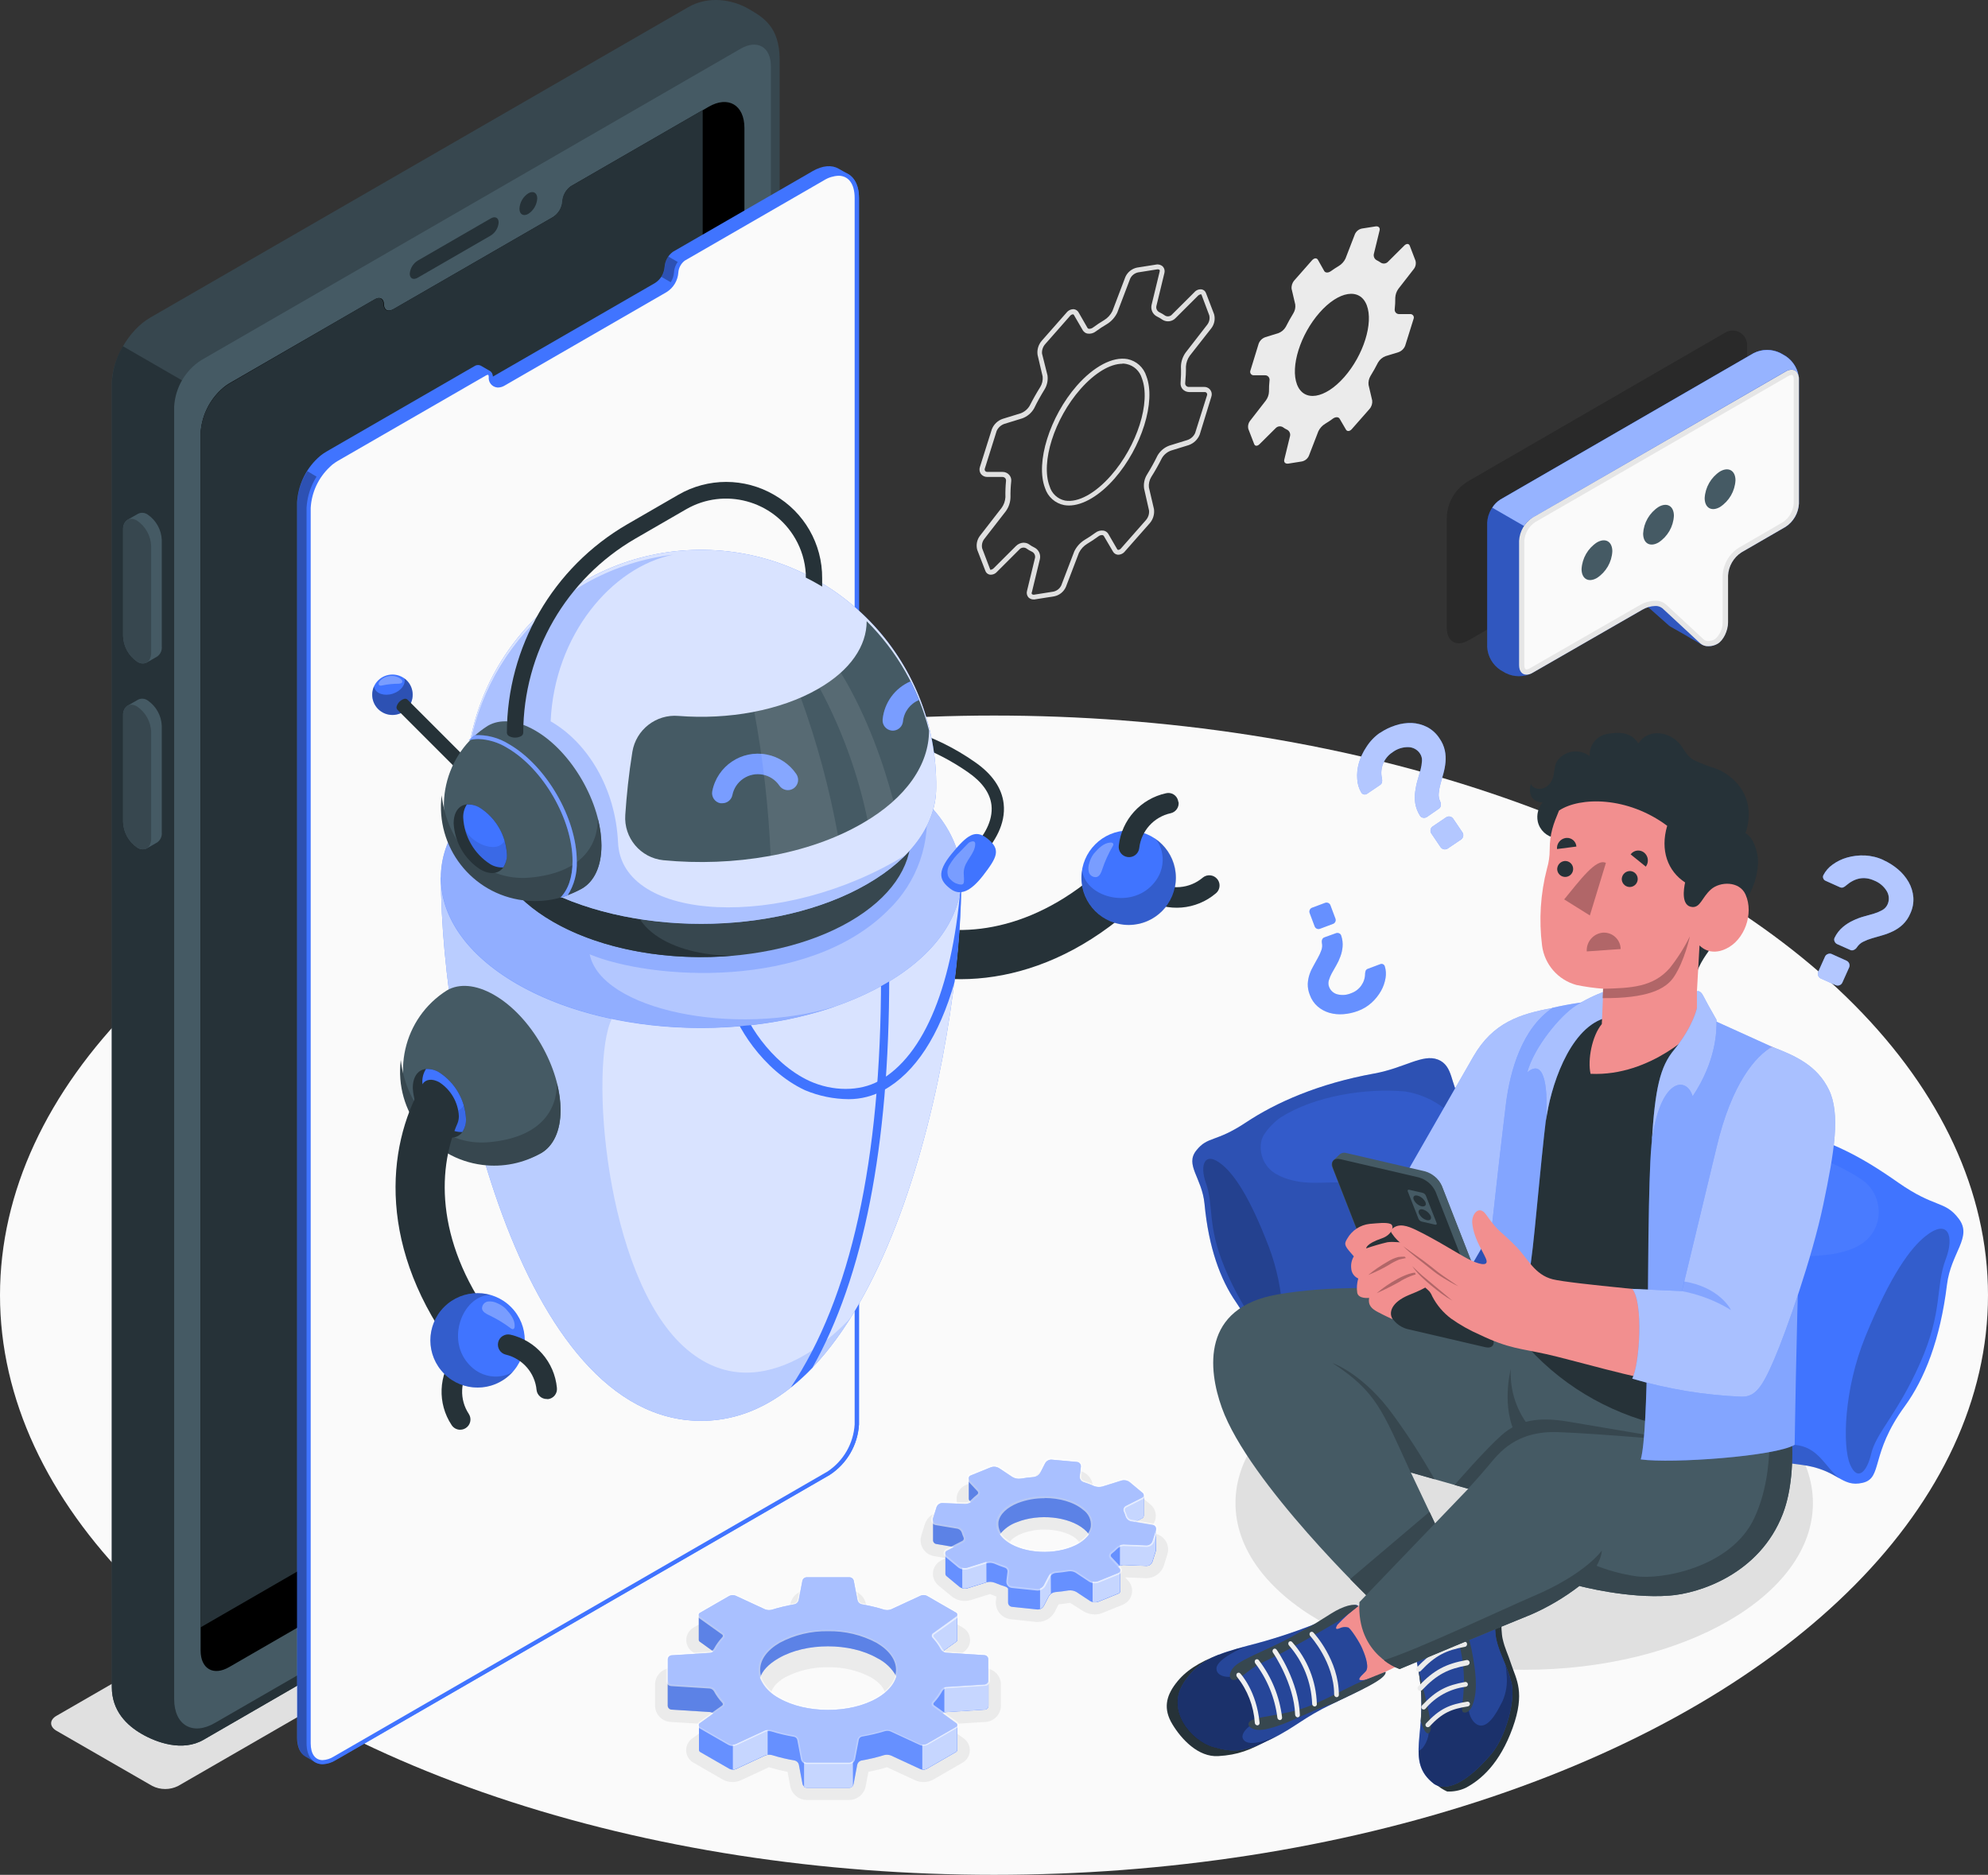
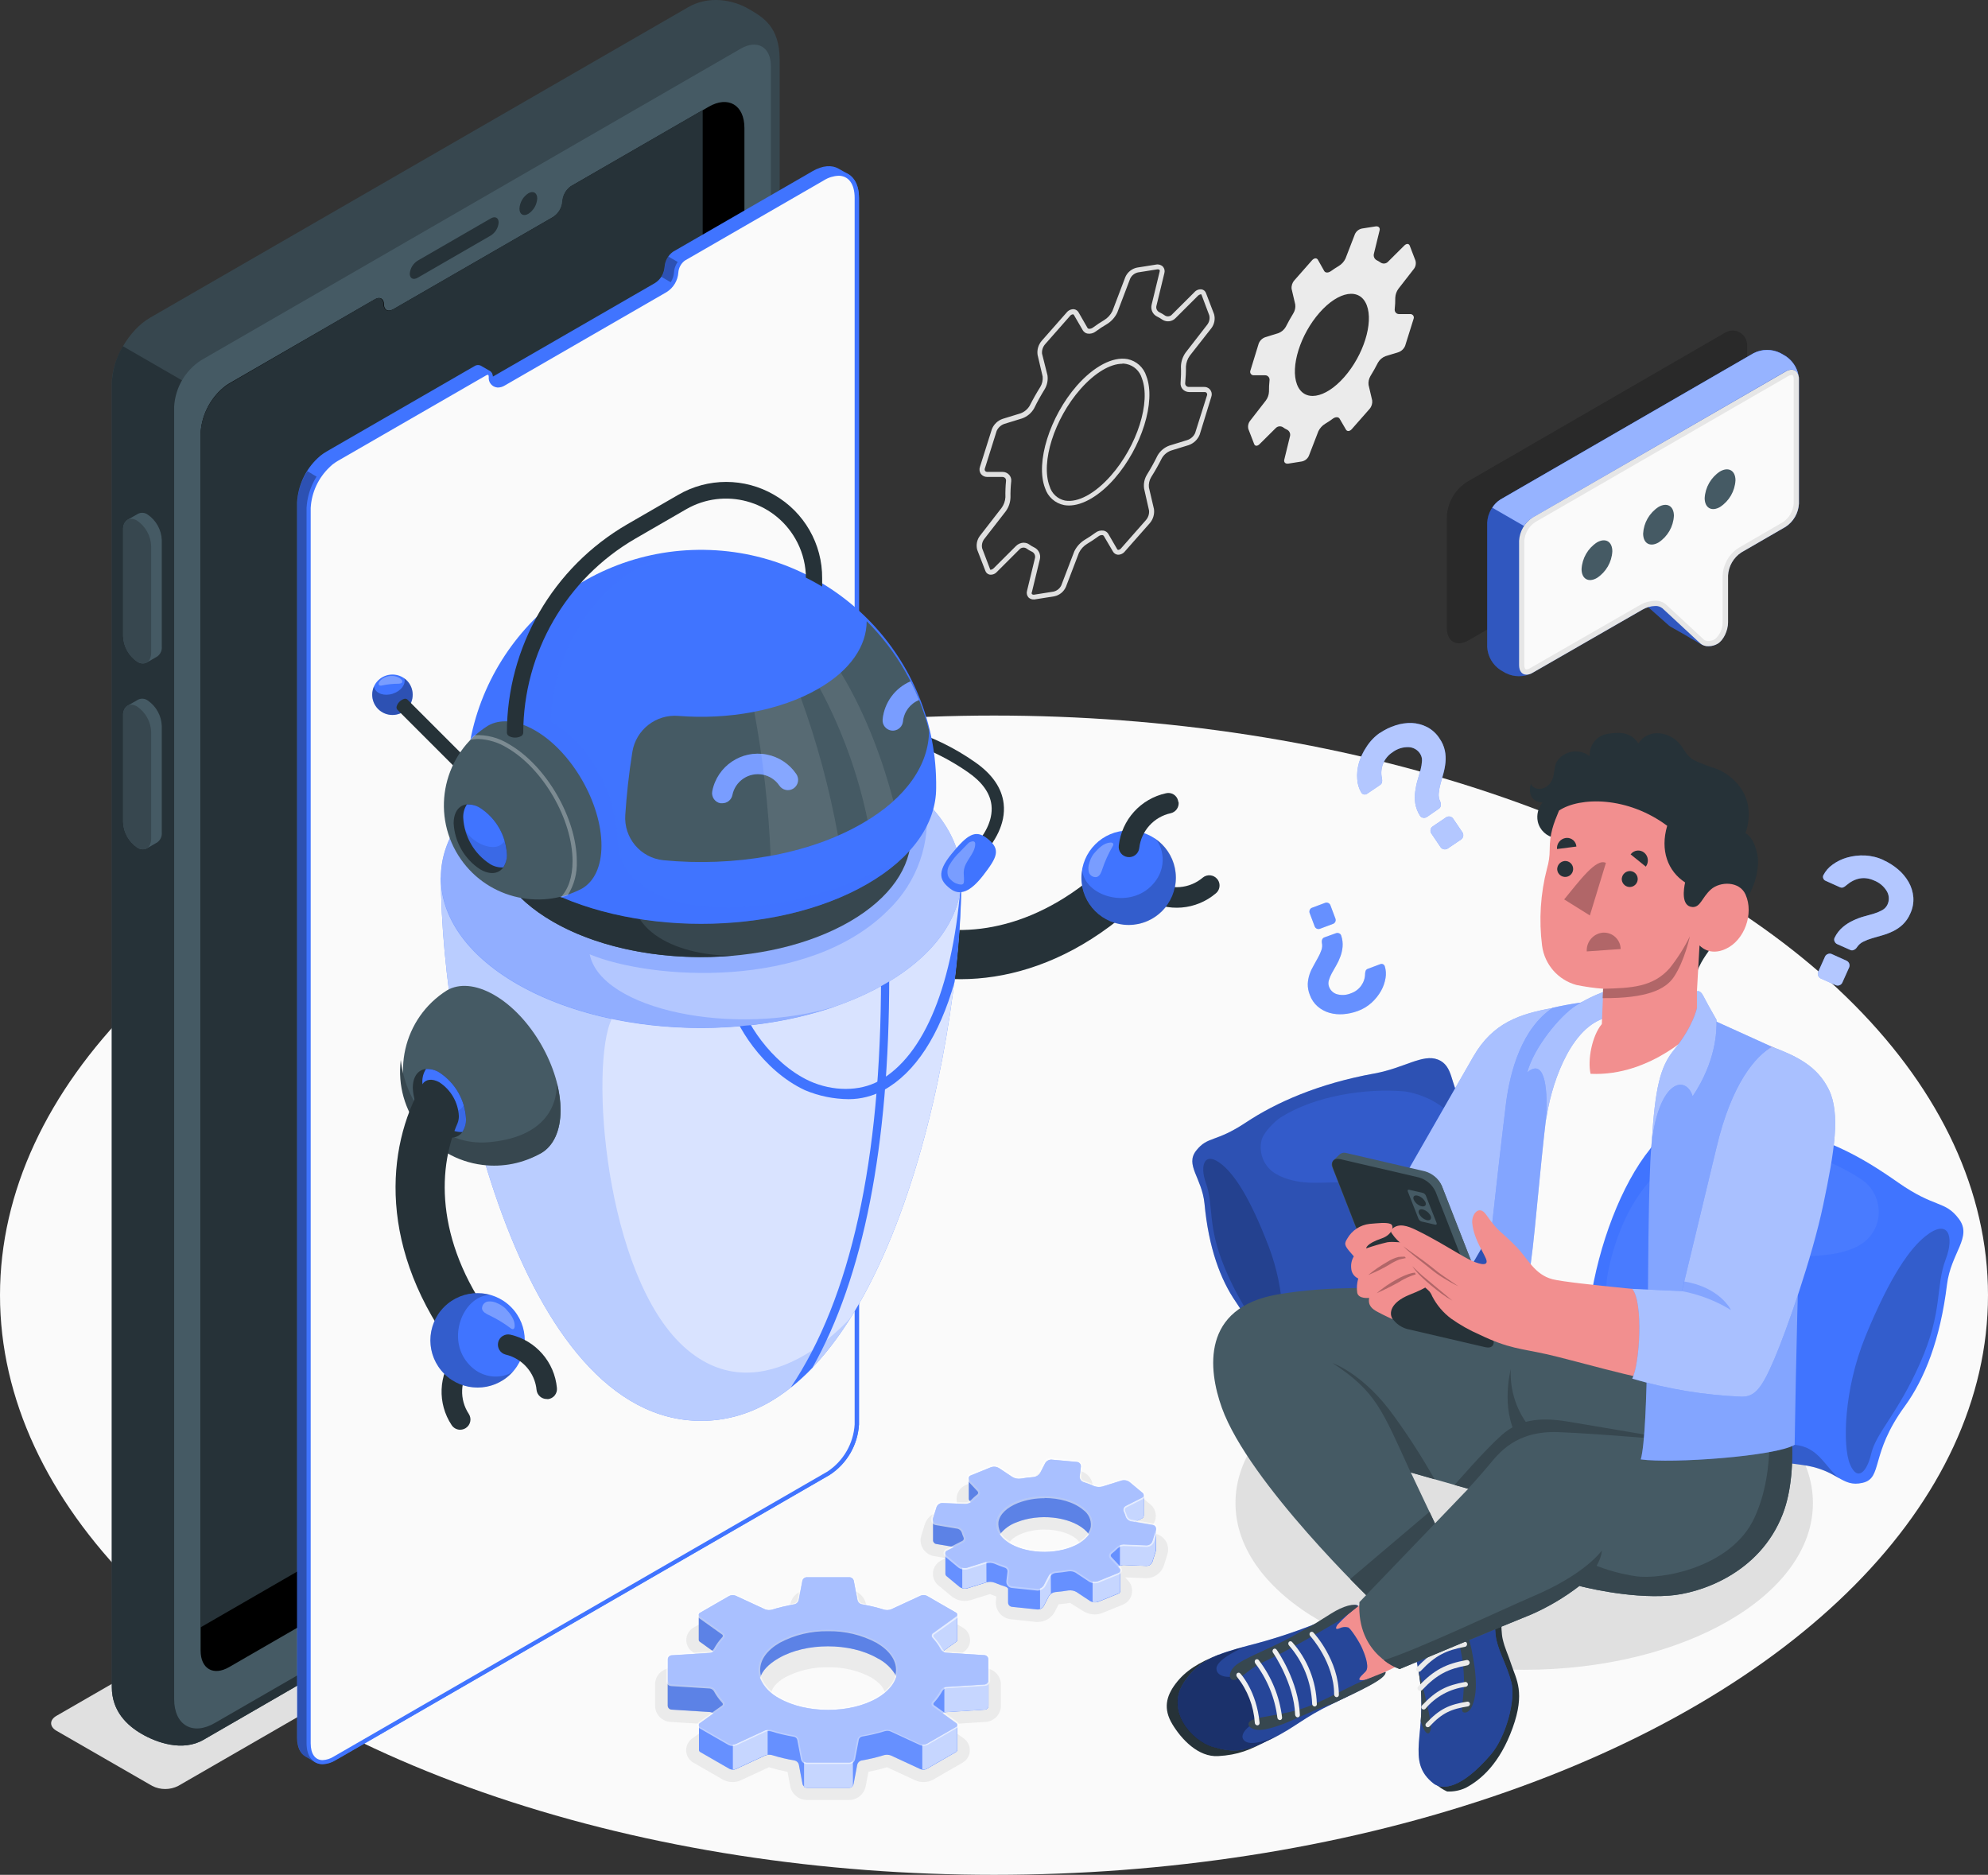
<svg xmlns="http://www.w3.org/2000/svg" id="Layer_1" data-name="Layer 1" viewBox="0 0 485.9 458.26">
  <rect x="0" y="0" width="485.9" height="458.26" fill="#333333" stroke="none" />
  <defs>
    <style>
      .cls-1, .cls-2 {
        opacity: .1;
      }

      .cls-3 {
        fill: #ebebeb;
      }

      .cls-4 {
        fill: #f28f8f;
      }

      .cls-5 {
        fill: #f0f0f0;
      }

      .cls-6 {
        fill: #e6e6e6;
      }

      .cls-7, .cls-8, .cls-9, .cls-10, .cls-11, .cls-12, .cls-13, .cls-14, .cls-15, .cls-16 {
        fill: #fff;
      }

      .cls-17 {
        fill: #fafafa;
      }

      .cls-18 {
        fill: #e0e0e0;
      }

      .cls-19 {
        fill: #b16668;
      }

      .cls-20, .cls-21, .cls-22, .cls-23 {
        fill: #4074ff;
      }

      .cls-24 {
        fill: #37474f;
      }

      .cls-25 {
        fill: #455a64;
      }

      .cls-26 {
        fill: #263238;
      }

      .cls-8, .cls-21, .cls-9, .cls-22, .cls-2, .cls-10, .cls-11, .cls-12, .cls-23, .cls-13, .cls-14, .cls-15, .cls-16, .cls-27, .cls-28, .cls-29, .cls-30 {
        isolation: isolate;
      }

      .cls-8, .cls-21, .cls-31, .cls-28 {
        opacity: .2;
      }

      .cls-9, .cls-22, .cls-32, .cls-27 {
        opacity: .3;
      }

      .cls-10 {
        opacity: .7;
      }

      .cls-11 {
        opacity: .8;
      }

      .cls-12, .cls-23 {
        opacity: .35;
      }

      .cls-13, .cls-33 {
        opacity: .55;
      }

      .cls-14, .cls-34 {
        opacity: .6;
      }

      .cls-15 {
        opacity: .45;
      }

      .cls-16 {
        opacity: .05;
      }

      .cls-29 {
        opacity: .4;
      }

      .cls-30 {
        opacity: .25;
      }
    </style>
  </defs>
  <g id="freepik--Floor--inject-42">
    <ellipse id="freepik--floor--inject-42" class="cls-17" cx="242.95" cy="316.58" rx="242.95" ry="141.68" />
  </g>
  <g id="freepik--Shadows--inject-42">
    <path id="freepik--Shadow--inject-42" class="cls-18" d="m173.1,327.49L13.81,419.39c-1.75,1-1.75,2.65,0,3.66l23.4,13.48c1.99,1.01,4.35,1.01,6.34,0l159.29-91.91c1.75-1,1.75-2.65,0-3.66l-23.41-13.48c-1.99-1.01-4.34-1-6.33,0Z" />
    <ellipse id="freepik--shadow--inject-42" class="cls-18" cx="372.54" cy="367.39" rx="70.57" ry="40.75" />
  </g>
  <g id="freepik--Device--inject-42">
    <g id="freepik--Mobile--inject-42">
      <path class="cls-24" d="m190.56,333.2V14.66c0-8.19-4.07-10.45-7.68-12.54-3.61-2.09-9.57-3.34-14.71-.34L36.64,77.68c-5.14,3-9.31,10.18-9.31,16.11v318.54c0,5.93,3.73,9.43,7.34,11.51,3.61,2.08,9.92,4.38,15.06,1.42l131.53-76c5.92-3.13,9.53-9.37,9.3-16.06Z" />
      <path class="cls-26" d="m182.2,336.22l-135.25,78.09V94.39l-16.92-9.77c-1.67,2.77-2.59,5.93-2.7,9.16v318.55c0,5.93,3.73,9.43,7.34,11.51,3.61,2.08,9.92,4.38,15.06,1.42l131.53-76c3.66-1.97,6.51-5.15,8.06-9l-.53-.31-6.59-3.73Z" />
      <path class="cls-25" d="m181.02,11.91L49.11,88.08c-3.85,2.51-6.28,6.71-6.54,11.3v315.94c0,6.37,4.53,9,10,5.79l128.45-74.13c4.36-2.85,7.11-7.61,7.4-12.81V16.18c0-4.7-3.33-6.62-7.4-4.27Z" />
      <path d="m181.95,31.28v295.34c-.27,4.93-2.87,9.45-7,12.16l-118.92,68.69c-3.87,2.25-7,.44-7-4.05V105.91c.22-4.03,1.98-7.83,4.92-10.6l.67-.6c.45-.37.92-.7,1.42-1l33.45-19.32,2.18-1.25c1.21-.7,2.18-.14,2.18,1.25s1,1.92,2.34,1.17l39-22.5c1.35-.84,2.21-2.28,2.33-3.86.1-1.45.83-2.79,2-3.65l.23-.14,32.72-18.88.7-.41c4.78-2.8,8.78-.49,8.78,5.16Z" />
      <path class="cls-26" d="m164.75,330.92c4.14-2.71,6.74-7.24,7-12.18V26.91l-32.1,18.53-.23.14c-1.17.86-1.9,2.2-2,3.65-.12,1.58-.98,3.02-2.33,3.86l-39,22.5c-1.29.75-2.34.22-2.34-1.17s-1-2-2.18-1.25l-2.18,1.25-33.36,19.36c-.5.3-.97.63-1.42,1l-.67.6c-2.95,2.77-4.71,6.56-4.93,10.6v291.8l115.74-66.86Z" />
      <path class="cls-26" d="m102.09,63.71l17.86-10.32c1.07-.62,1.93-.18,1.93,1-.1,1.31-.82,2.48-1.93,3.18l-17.87,10.32c-1.06.61-1.93.18-1.93-1,.11-1.31.83-2.49,1.94-3.18Z" />
      <path class="cls-26" d="m129.13,47.25c1.2-.7,2.18-.13,2.18,1.25-.08,1.53-.89,2.93-2.18,3.77-1.2.69-2.17.13-2.17-1.26.08-1.53.89-2.92,2.17-3.76Z" />
      <path class="cls-25" d="m39.54,132c-.09-2.5-1.37-4.81-3.44-6.22-.69-.5-1.6-.58-2.36-.2-.43.26-2.13,1.21-2.58,1.48-.76.57-1.16,1.5-1.06,2.44v26c.09,2.5,1.37,4.81,3.44,6.22.66.48,1.52.57,2.27.24.48-.25,2.21-1.25,2.66-1.52.76-.57,1.17-1.49,1.07-2.44v-26Z" />
      <path class="cls-24" d="m36.95,133.48v26c0,2.34-1.54,3.35-3.44,2.25-2.07-1.41-3.35-3.72-3.44-6.22v-26c0-2.34,1.54-3.34,3.44-2.25,2.07,1.41,3.35,3.72,3.44,6.22Z" />
      <path class="cls-25" d="m39.54,177.43c-.09-2.5-1.37-4.81-3.44-6.22-.69-.49-1.6-.57-2.36-.19-.43.26-2.13,1.21-2.58,1.48-.76.57-1.16,1.5-1.06,2.44v26c.09,2.5,1.37,4.81,3.44,6.22.66.47,1.52.56,2.27.24.48-.25,2.21-1.25,2.66-1.52.76-.57,1.17-1.49,1.07-2.44v-26.01Z" />
      <path class="cls-24" d="m36.95,178.91v26c0,2.34-1.54,3.35-3.44,2.25-2.07-1.41-3.35-3.72-3.44-6.22v-26c0-2.34,1.54-3.35,3.44-2.25,2.07,1.41,3.35,3.72,3.44,6.22Z" />
    </g>
  </g>
  <g id="freepik--Screen--inject-42">
    <g id="freepik--Window--inject-42">
      <path class="cls-20" d="m204.95,41.22c-1.63-.94-3.88-.81-6.36.62l-.71.42-33.21,19.17c-.08.04-.16.09-.23.14-1.18.88-1.91,2.24-2,3.71-.13,1.61-1,3.06-2.37,3.91l-39.57,22.84h-.09c.04-.53-.21-1.05-.65-1.35l-2.28-1.32c-.51-.23-1.11-.17-1.56.16l-2.22,1.28-33.95,19.6c-.5.3-.99.63-1.45,1l-.68.61c-2.98,2.81-4.77,6.67-5,10.76v302.01c0,2.27.79,3.86,2.08,4.6l2.3,1.33c1.29.75,3.07.64,5-.5l120.72-69.7c4.24-2.72,6.92-7.3,7.23-12.33V48.37c0-2.86-1-4.87-2.64-5.82l-2.36-1.33Z" />
      <path class="cls-27" d="m82.73,429.27v.59l-.68.39c-2,1.14-3.74,1.25-5,.51l-2.3-1.33c-1.29-.75-2.08-2.34-2.08-4.61V122.78c.11-2.72.96-5.35,2.46-7.62l2.69,1.62c-1.45,2.19-2.28,4.74-2.39,7.37v302c-.06,1.23.29,2.44,1,3.44.57.76,1.48,1.2,2.43,1.19,1.04-.05,2.06-.36,2.94-.92l.93-.59Z" />
      <path class="cls-27" d="m166.08,64.28c-.5.67-.79,1.47-.83,2.31-.04.95-.34,1.87-.88,2.65l-2.74-1.58c.5-.7.79-1.53.83-2.39.04-.92.35-1.82.89-2.57l2.73,1.58Z" />
      <path class="cls-17" d="m78.86,430.72c-.95.03-1.86-.39-2.45-1.14-.71-1-1.06-2.21-1-3.44V124.14c.24-3.95,1.98-7.66,4.87-10.36l.21-.19.45-.4c.43-.35.89-.67,1.37-.94l34-19.61,2.22-1.27c.22-.14.48-.23.74-.24.64,0,.71.75.71,1.07-.13,1,.58,1.91,1.57,2.04.06,0,.12.01.19.01.49-.01.96-.16,1.37-.42l39.57-22.84c1.53-.95,2.5-2.57,2.62-4.36.09-1.3.73-2.5,1.77-3.29.06-.04.12-.08.19-.11l33.21-19.17.71-.42c1.13-.71,2.43-1.11,3.76-1.16,2.78,0,4.51,2.28,4.51,5.93v299.77c-.26,4.85-2.82,9.28-6.88,11.93l-120.77,69.67c-.88.56-1.89.89-2.94.94Z" />
      <path class="cls-20" d="m204.89,42.95h0c2.51,0,4,2,4,5.42v299.81c-.29,4.66-2.74,8.91-6.62,11.49l-120.73,69.7c-.81.51-1.73.8-2.68.85-1.83,0-2.92-1.53-2.92-4.08V124.14c.22-3.81,1.89-7.39,4.67-10l.23-.22.39-.35c.42-.33.87-.64,1.33-.91l34-19.61,2.21-1.27c.15-.1.32-.15.49-.17.2,0,.2.51.2.56-.13,1.27.79,2.41,2.06,2.54.07,0,.14.01.21.01.57-.01,1.13-.18,1.62-.48l39.57-22.84c1.68-1.04,2.75-2.83,2.88-4.8.08-1.14.65-2.18,1.55-2.88l.15-.09,33.22-19.17.7-.41c1.06-.66,2.27-1.03,3.51-1.09m0-1c-1.42.05-2.8.47-4,1.22l-.71.42-33.27,19.18c-.08.04-.15.09-.22.14-1.18.88-1.91,2.23-2,3.7-.12,1.61-1,3.06-2.36,3.92l-39.58,22.84c-.33.21-.72.34-1.11.35-.75,0-1.25-.56-1.25-1.54s-.5-1.58-1.22-1.58c-.35.01-.7.12-1,.31l-2.21,1.27-33.94,19.59c-.51.29-1,.63-1.46,1l-.67.61c-2.98,2.81-4.77,6.66-5,10.75v302c0,3.22,1.61,5.09,3.94,5.09,1.14-.05,2.24-.39,3.2-1l120.72-69.7c4.21-2.74,6.87-7.33,7.16-12.35V48.37c0-4.07-2.05-6.43-5-6.43l-.02.02Z" />
    </g>
  </g>
  <g id="freepik--Robot--inject-42">
    <g id="freepik--robot--inject-42">
      <path class="cls-26" d="m223.7,225.78c-.57-.14-1.17-.17-1.75-.09-3.3.58-6.12,2.7-7.6,5.7-.8,1.9-.37,3.42.94,4.07.11.05.22.1.33.14,16.05,6.76,41.16,6.09,64.43-16.72l-8.4-8.58c-17.39,17-35.48,19.18-47.95,15.48Z" />
      <path class="cls-26" d="m298.06,216.13c.1.85-.23,1.69-.89,2.23-4.82,4.1-11.73,4.67-17.16,1.42-1.2-.69-1.6-2.22-.91-3.42.69-1.2,2.22-1.6,3.42-.91,3.63,2.18,8.24,1.8,11.46-.94,1.07-.88,2.65-.72,3.53.35.3.36.49.8.55,1.27h0Z" />
      <circle class="cls-20" cx="275.85" cy="214.54" r="11.54" />
      <path class="cls-28" d="m282.2,204.91c1.69,1.27,3.88,7.17-1,11.83-5.68,5.38-15.93,2.27-16.7-4-1,6.29,3.29,12.21,9.59,13.21,6.29,1,12.21-3.29,13.21-9.59.71-4.48-1.27-8.96-5.05-11.45h-.04Z" />
      <path class="cls-9" d="m267.38,208.62c-.08.09-.16.19-.22.3-.4.59-.7,1.24-.89,1.93-.28.75-.33,1.57-.13,2.35.25.82,1.08,1.32,1.92,1.17.77-.24,1.1-1.12,1.35-1.88.65-1.97,1.51-3.86,2.55-5.65.13-.17.18-.38.14-.59-.09-.26-.43-.32-.71-.31-1.65.11-2.93,1.43-4.01,2.68Z" />
      <path class="cls-26" d="m288.07,196.04c.15,1.26-.67,2.44-1.91,2.73-4.14.89-7.24,4.33-7.71,8.54-.17,1.38-1.43,2.36-2.82,2.18s-2.36-1.43-2.18-2.82h0c.71-6.3,5.36-11.44,11.55-12.78,1.31-.32,2.63.49,2.94,1.8.03.11.05.22.06.34h.07Z" />
      <path class="cls-20" d="m107.77,214.51c0,43,18.91,132.78,63.6,132.78s63.58-89.83,63.58-132.78h-127.18Z" />
      <path class="cls-11" d="m107.77,214.51c0,43,18.91,132.78,63.6,132.78s63.58-89.83,63.58-132.78h-127.18Z" />
      <path class="cls-20" d="m234.95,214.51c-1.8,25.89-8.91,43.48-20.13,49.7-4.7,2.6-11.3,2.6-17,0-9.55-4.44-16.06-15.12-17.07-20.22l-2.45.49c1.13,5.73,8.07,17.17,18.46,22,3.38,1.42,7,2.16,10.67,2.19,3.01,0,5.96-.76,8.59-2.22,7.7-4.27,13.56-13.34,17.28-26.37,1.07-8.47,1.63-16.99,1.7-25.52l-.05-.05Z" />
      <path class="cls-20" d="m215.34,238.78c0,44.9-7.41,78.48-22.07,100.36,1.89-1.5,3.67-3.13,5.33-4.88,12.45-22.17,18.74-54.08,18.74-95.48h-2Z" />
      <path class="cls-21" d="m167.16,329.19c-19.41-17.58-23.1-69-17.62-80.19v-34.49h-41.77c0,43,18.91,132.78,63.6,132.78,15,0,27.1-10.14,36.55-25.23.03.01-21.36,24.72-40.76,7.13Z" />
      <path class="cls-20" d="m216.34,240.48c-24.84,14.34-65.11,14.34-89.95,0-12.42-7.17-18.62-16.57-18.62-26s6.2-18.79,18.62-26c24.84-14.35,65.11-14.34,89.95,0,12.42,7.17,18.63,16.56,18.63,26s-6.21,18.83-18.63,26Z" />
      <path class="cls-14" d="m216.34,240.48c-24.84,14.34-65.11,14.34-89.95,0-12.42-7.17-18.62-16.57-18.62-26s6.2-18.79,18.62-26c24.84-14.35,65.11-14.34,89.95,0,12.42,7.17,18.63,16.56,18.63,26s-6.21,18.83-18.63,26Z" />
      <path class="cls-22" d="m217.03,222.52c7.17-6.84,10.62-16.72,9.26-26.54-3-2.89-6.36-5.39-10-7.43-24.84-14.34-65.11-14.34-89.95,0-12.42,7.17-18.62,16.56-18.62,26s6.2,18.8,18.62,26c21.17,12.21,53.53,14,78,5.41-25,7.66-57.45.83-60.21-12.7,15.05,6.24,53.29,8.82,72.9-10.74Z" />
      <path class="cls-25" d="m109.26,242.06c-10.75,6.76-13.99,20.96-7.22,31.71,6.41,10.19,19.59,13.71,30.22,8.09,2.94-1.7,4.76-5.34,4.76-10.52,0-10.37-7.27-23-16.24-28.15-4.51-2.59-8.58-2.83-11.52-1.13Z" />
      <path class="cls-24" d="m119.56,279.18c-11.76,1.07-20.24-8.35-21.6-20.11-1.57,12.6,7.37,24.1,19.98,25.67,4.95.62,9.97-.39,14.3-2.88,2.94-1.7,4.76-5.34,4.76-10.52-.02-2.21-.32-4.41-.88-6.55,0,6.57-3.97,13.24-16.56,14.39Z" />
      <path class="cls-26" d="m107.4,262.15c-3.6-2.07-6.51-.39-6.51,3.76.25,4.58,2.66,8.77,6.51,11.27,3.59,2.08,6.5.39,6.5-3.76-.25-4.58-2.66-8.76-6.5-11.27Z" />
      <path class="cls-20" d="m103.23,264.56c.25,4.58,2.67,8.76,6.51,11.27.97.62,2.12.92,3.27.86.63-.97.94-2.11.89-3.27-.25-4.58-2.66-8.76-6.5-11.27-.98-.62-2.12-.92-3.28-.86-.63.97-.94,2.11-.89,3.27Z" />
      <path class="cls-2" d="m103.52,266.92c.85,3.66,3.08,6.85,6.22,8.91.97.62,2.12.92,3.27.86.63-.97.94-2.11.89-3.27-.01-1.11-.19-2.22-.53-3.28-2.02,3.64-8.81.31-9.85-3.22Z" />
      <path class="cls-26" d="m111.85,274.5c.21-.55.31-1.14.3-1.73-.18-3.34-1.95-6.39-4.75-8.22-1.79-1-3.35-.78-4.15.44-.07.1-.13.2-.18.31-8.63,15.13-11,40.14,8.9,66l9.52-7.31c-14.85-19.34-14.85-37.56-9.64-49.49Z" />
      <path class="cls-26" d="m112.49,349.47c-.85,0-1.65-.43-2.11-1.15-3.5-5.28-3.23-12.21.65-17.21.83-1.1,2.4-1.33,3.5-.5s1.33,2.4.5,3.5c-2.6,3.34-2.78,7.97-.44,11.5.75,1.16.41,2.71-.75,3.45-.4.26-.87.4-1.35.4h0Z" />
      <circle class="cls-20" cx="116.72" cy="327.62" r="11.54" transform="translate(-197.47 178.49) rotate(-45)" />
      <path class="cls-28" d="m125.53,335.07c-1.46,1.52-7.58,3-11.63-2.45-4.65-6.28-.34-16.09,6-16.1-6.13-1.75-12.51,1.81-14.26,7.94-1.75,6.13,1.81,12.51,7.94,14.26,4.36,1.24,9.05-.18,11.97-3.65h-.02Z" />
      <path class="cls-9" d="m123.62,319.91c-.09-.09-.18-.18-.28-.26-.54-.46-1.15-.83-1.8-1.11-.71-.37-1.52-.51-2.32-.41-.85.15-1.45.91-1.4,1.77.15.79,1,1.22,1.71,1.56,1.87.89,3.65,1.96,5.31,3.21.15.15.36.22.57.21.27-.06.37-.39.38-.67.1-1.65-1.06-3.08-2.17-4.3Z" />
      <path class="cls-26" d="m133.63,341.96c-1.26,0-2.32-.93-2.48-2.18-.39-4.22-3.44-7.71-7.56-8.68-1.34-.34-2.15-1.7-1.82-3.04s1.7-2.15,3.04-1.82c6.17,1.45,10.72,6.69,11.31,13,.15,1.37-.83,2.6-2.2,2.75,0,0,0,0,0,0l-.28-.04Z" />
      <path class="cls-24" d="m222.67,194.94c0-7.58-5-15.16-15-20.94-20-11.57-52.51-11.57-72.55,0-10,5.78-15,13.36-15,20.94v9.39c0,7.58,5,15.16,15,20.94,20,11.57,52.52,11.57,72.55,0,10-5.78,15-13.36,15-20.94v-9.39Z" />
      <path class="cls-26" d="m179.42,233.57c-12.34.25-28.38-5.37-24.3-19.86v-46.86c-7.01,1.27-13.77,3.68-20,7.15-10,5.78-15,13.36-15,20.94v9.39c0,7.58,5,15.16,15,20.94,12.04,6.97,28.64,9.73,44.3,8.3Z" />
      <path class="cls-26" d="m207.64,215.89c-20,11.57-52.51,11.56-72.55,0-10-5.79-15-13.37-15-21s5-15.16,15-20.94c20-11.57,52.52-11.57,72.55,0,10,5.78,15,13.36,15,20.94s-4.98,15.21-15,21Z" />
      <path class="cls-26" d="m240.4,208.78l-2.22-2c2.14-2.37,4.6-6,4.15-10-.34-2.94-2.29-5.66-5.81-8.08-4.02-2.79-8.39-5.05-13-6.71-.28-1.16-.85-3-1-3.5,5.6,1.76,10.9,4.37,15.71,7.74,4.25,2.93,6.64,6.37,7.08,10.2.58,5.08-2.36,9.51-4.91,12.35Z" />
      <path class="cls-20" d="m241.31,204.95c-2.9-2.27-4.83-1-8.7,3.72-3.87,4.72-2.78,6.64-.38,8.53s5,.73,8.06-3.21c3.4-4.43,4.47-6.33,1.02-9.04Z" />
      <path class="cls-9" d="m234.65,208.18c-1.03.96-1.91,2.08-2.61,3.3-.49.8-.6,1.78-.3,2.67.19.39.45.73.78,1,.63.63,1.47,1,2.36,1.06.16.01.31-.02.45-.1.17-.14.26-.34.26-.56.12-.93-.13-1.87,0-2.8.27-2.36,2.75-4.09,2.77-6.46,0-.13-.02-.26-.07-.38-.26-.48-1-.19-1.39,0-.17.13-.33.27-.47.43-.26.27-.53.54-.79.82l-.99,1.02Z" />
      <path class="cls-20" d="m228.81,192.6c.42-31.73-24.96-57.78-56.69-58.2-31.73-.42-57.78,24.96-58.2,56.69,0,.51,0,1.01,0,1.52,0,8.48,5.61,17,16.83,23.45,22.43,13,58.8,13,81.24,0,11.22-6.48,16.82-14.96,16.82-23.45Z" />
-       <path class="cls-11" d="m228.81,192.6c.42-31.73-24.96-57.78-56.69-58.2-31.73-.42-57.78,24.96-58.2,56.69,0,.51,0,1.01,0,1.52,0,8.48,5.61,17,16.83,23.45,22.43,13,58.8,13,81.24,0,11.22-6.48,16.82-14.96,16.82-23.45Z" />
      <path class="cls-22" d="m221.27,209.03c-29.88,18.41-69.32,16.46-70.21-3.09-.61-13.34-7.5-24.47-16.47-29.63.91-21,14.85-37.65,29.92-40.73h0c-28.85,3.47-50.57,27.94-50.58,57,0,8.48,5.61,17,16.83,23.45,22.43,13,58.8,13,81.24,0,2.43-1.39,4.74-3,6.88-4.81l2.31-2.12.08-.07Z" />
      <path class="cls-25" d="m227.07,178.55c-2.55-10.13-7.82-19.37-15.24-26.72,0,6-3.93,12-11.84,16.53-9.32,5.38-22,7.59-34.17,6.63-5.47-.46-10.38,3.37-11.26,8.79-.88,5.44-1.42,10.71-1.73,15.4-.4,5.6,3.72,10.51,9.3,11.08,17.16,1.66,35.4-1.33,48.63-9,10.87-6.27,16.31-14.48,16.31-22.71Z" />
      <path class="cls-20" d="m176.57,196.33c-.16.01-.32.01-.48,0-1.36-.25-2.25-1.56-2-2.91,0,0,0-.01,0-.02,1.2-6.15,7.16-10.17,13.31-8.97,2.95.57,5.56,2.3,7.24,4.79.77,1.15.47,2.7-.67,3.48-1.15.77-2.7.47-3.48-.68-1.96-2.9-5.91-3.67-8.82-1.7-1.39.94-2.35,2.39-2.67,4.03-.24,1.15-1.26,1.97-2.43,1.98Z" />
      <path class="cls-9" d="m176.57,196.33c-.16.01-.32.01-.48,0-1.36-.25-2.25-1.56-2-2.91,0,0,0-.01,0-.02,1.2-6.15,7.16-10.17,13.31-8.97,2.95.57,5.56,2.3,7.24,4.79.77,1.15.47,2.7-.67,3.48-1.15.77-2.7.47-3.48-.68-1.96-2.9-5.91-3.67-8.82-1.7-1.39.94-2.35,2.39-2.67,4.03-.24,1.15-1.26,1.97-2.43,1.98Z" />
      <path class="cls-20" d="m222.56,166.54c-3.8,1.62-6.42,5.19-6.83,9.3-.13,1.37.87,2.59,2.24,2.73.16.02.32.02.48,0,1.19-.11,2.13-1.05,2.25-2.24.24-2.34,1.76-4.36,3.95-5.23-.63-1.55-1.32-3.07-2.09-4.56Z" />
      <path class="cls-9" d="m222.56,166.54c-3.8,1.62-6.42,5.19-6.83,9.3-.13,1.37.87,2.59,2.24,2.73.16.02.32.02.48,0,1.19-.11,2.13-1.05,2.25-2.24.24-2.34,1.76-4.36,3.95-5.23-.63-1.55-1.32-3.07-2.09-4.56Z" />
      <g class="cls-1">
        <path class="cls-7" d="m200.33,168.16c5.45,10.15,9.4,21.04,11.73,32.32,2.24-1.37,4.36-2.94,6.31-4.69-2.32-8.78-6.32-20.6-12.87-31.39-1.59,1.42-3.32,2.68-5.17,3.76Z" />
        <path class="cls-7" d="m195.71,170.5c-3.65,1.57-7.45,2.73-11.35,3.47,2.16,11.62,3.49,23.38,4,35.19,5.65-1.01,11.18-2.66,16.46-4.91-2.08-11.49-5.13-22.78-9.11-33.75Z" />
      </g>
      <path class="cls-20" d="m99.42,166.31c1.93,1.93,1.93,5.07,0,7-1.93,1.93-5.07,1.93-7,0s-1.93-5.07,0-7c0,0,0,0,0,0,1.94-1.91,5.06-1.91,7,0Z" />
      <path class="cls-27" d="m99.42,166.31c1.93,1.93,1.93,5.07,0,7-1.93,1.93-5.07,1.93-7,0-1.46-1.46-1.86-3.68-1-5.56,0,.12,0,.25.08.37.46,1.45,2.48,2.09,4.5,1.44,2.02-.65,3.25-2.3,2.82-3.74.22.14.42.31.6.49Z" />
      <path class="cls-26" d="m98.71,170.85c-.82.28-1.47.93-1.74,1.75-.11.29-.06.62.14.86l21,21,2.47-2.47-21-21c-.24-.2-.58-.26-.87-.14Z" />
      <path class="cls-9" d="m92.75,166.61c-.2.21-.26.52-.15.79.2.29.65.2,1,.1,1.24-.25,2.51-.38,3.78-.38.25,0,.5-.04.73-.15.23-.15.29-.46.14-.69,0-.01-.02-.02-.03-.04-.18-.24-.41-.43-.68-.57-.63-.36-1.35-.51-2.07-.45-.64.03-1.25.22-1.8.55-.36.22-.67.5-.92.84Z" />
      <path class="cls-25" d="m119.25,177.39c-10.75,6.76-13.99,20.96-7.22,31.71,6.41,10.19,19.59,13.71,30.22,8.09,2.94-1.7,4.76-5.34,4.76-10.52,0-10.36-7.27-23-16.24-28.14-4.51-2.59-8.58-2.84-11.52-1.14Z" />
-       <path class="cls-24" d="m129.55,214.51c-11.76,1.07-20.24-8.35-21.6-20.11-1.57,12.6,7.37,24.1,19.98,25.67,4.95.62,9.97-.39,14.3-2.88,2.94-1.7,4.76-5.34,4.76-10.52-.02-2.21-.31-4.4-.87-6.54-.02,6.57-3.98,13.23-16.57,14.38Z" />
      <path class="cls-26" d="m117.39,197.49c-3.6-2.08-6.51-.4-6.51,3.75.25,4.58,2.66,8.77,6.51,11.27,3.59,2.08,6.5.4,6.5-3.75-.25-4.58-2.66-8.76-6.5-11.27Z" />
      <path class="cls-20" d="m113.22,199.89c.25,4.58,2.67,8.77,6.51,11.27.97.62,2.12.92,3.27.86.63-.97.95-2.11.89-3.26-.25-4.58-2.66-8.76-6.5-11.27-.98-.62-2.12-.92-3.28-.86-.63.97-.94,2.11-.89,3.26Z" />
      <path class="cls-2" d="m113.51,202.25c.85,3.66,3.07,6.85,6.22,8.91.97.62,2.12.92,3.27.86.63-.97.95-2.11.89-3.26-.01-1.12-.19-2.23-.53-3.29-2.02,3.62-8.81.31-9.85-3.22Z" />
      <path class="cls-26" d="m189.25,120.98c-7.27-4.25-16.26-4.25-23.53,0l-12.39,7.16c-18.2,10.54-29.42,29.97-29.44,51h0c.03.36.26.67.59.82.89.45,1.94.45,2.83,0,.33-.15.55-.46.58-.82h0c.03-19.59,10.48-37.69,27.44-47.51l12.39-7.16c9.35-5.38,21.29-2.15,26.67,7.2,1.51,2.62,2.39,5.56,2.56,8.58v.93c1.91.93,4,2.2,4,2.2v-2c.07-8.41-4.4-16.21-11.7-20.4Z" />
-       <path class="cls-20" d="m124.44,181.92c-2.52-1.6-5.48-2.38-8.47-2.22-.49.41-1,.83-1.41,1.27.77-.23,1.57-.34,2.38-.34,2.48.1,4.89.84,7,2.15,8.83,5.1,16,17.53,16,27.71,0,3.94-1.08,7-3,8.94.6-.16,1.21-.37,1.81-.59,1.58-2.49,2.35-5.4,2.23-8.35-.03-10.5-7.44-23.32-16.54-28.57Z" />
+       <path class="cls-20" d="m124.44,181.92Z" />
      <g class="cls-32">
        <path class="cls-7" d="m124.44,181.92c-2.52-1.6-5.48-2.38-8.47-2.22-.49.41-1,.83-1.41,1.27.77-.23,1.57-.34,2.38-.34,2.48.1,4.89.84,7,2.15,8.83,5.1,16,17.53,16,27.71,0,3.94-1.08,7-3,8.94.6-.16,1.21-.37,1.81-.59,1.58-2.49,2.35-5.4,2.23-8.35-.03-10.5-7.44-23.32-16.54-28.57Z" />
      </g>
    </g>
  </g>
  <g id="freepik--Cushion--inject-42">
    <path class="cls-20" d="m410.26,269.52c4.71-1.72,10.14,2.83,19.22,4.71,16.9,3.5,25.37,8.45,34.46,14.81,9.09,6.36,11.37,4.31,14.81,8.84,3.44,4.53-1.91,8.23-2.88,16.16-1.64,13.36-5.45,23-10.3,29.67-8.56,11.72-5.31,17.52-10.26,18.72-5.28,1.29-6.05-3.32-15.14-4.41-21.49-2.59-31.25-7.3-43.71-18.36-4.86-4.31-9.24-2.72-11.39-7.55-1.07-2.41,2.25-4.71,3.53-13.47,2.13-14.55,7.75-29.14,14.67-37.74,3.02-3.75,2.19-9.63,6.99-11.38Z" />
    <path class="cls-28" d="m475.6,307.71c-2.63,6.91-.59,12.61-6.33,25.55-5.51,12.42-10.67,16.84-11.93,22.1-1,4.38-3.35,6.89-5.17,2.55s-1.58-18.13,3.78-31.27c6.21-15.13,11-21.54,14.62-24.45,5.7-4.57,7.1.08,5.03,5.52Z" />
    <path class="cls-28" d="m416.74,352.78c6.29,2.46,13.64,4.08,23.43,5.26,3.34.37,6.56,1.51,9.39,3.32-3.66-3-5.11-7.73-11-8.21-4.25-.37-13.98,1.48-21.82-.37Zm-31.05-19.54c2.3,3.47,6.33,2.5,10.77,6.44,3.87,3.54,8.08,6.68,12.57,9.38-5.37-4.26-6.45-9.82-10.58-12-4.97-2.74-8.85-.85-12.76-3.84v.02Z" />
    <path class="cls-16" d="m419.95,279.44c12.06-.8,25.09,2.19,35.28,9,2.03,1.46,3.41,3.67,3.81,6.14.59,3.11-.46,6.31-2.78,8.47-2.31,2.23-6.27,3.24-9.19,3.6-6.16.77-10.07.11-17.8,2-2.83.75-5.43,2.17-7.6,4.13-3.26,3.09-5.48,6.21-8.36,8.84-3.95,3.63-12.38,4.6-15.93,2.49-3.79-2.25-5.63-6.61-4.39-13,2.79-14.2,10.83-29.33,26.96-31.67Z" />
  </g>
  <g id="freepik--cushion--inject-42">
    <path class="cls-20" d="m351.46,258.99c-3.75-1.47-8.21,2.07-15.54,3.4-13.65,2.48-24,7.06-31.44,12s-9.23,3.24-12.08,6.81c-2.85,3.57,1.37,6.65,2,13,1,10.77,3.91,18.62,7.68,24.05,6.64,9.59,3.91,14.18,7.87,15.25,4.21,1.14,4.93-2.55,12.25-3.24,17.32-1.65,28.71-6,38.94-14.65,4-3.37,7.49-2,9.31-5.84.91-1.92-1.72-3.83-2.57-10.89-1.42-11.75-5.65-23.58-11-30.63-2.39-3.04-1.6-7.75-5.42-9.26Z" />
    <path class="cls-27" d="m351.46,258.99c-3.75-1.47-8.21,2.07-15.54,3.4-13.65,2.48-24,7.06-31.44,12s-9.23,3.24-12.08,6.81c-2.85,3.57,1.37,6.65,2,13,1,10.77,3.91,18.62,7.68,24.05,6.64,9.59,3.91,14.18,7.87,15.25,4.21,1.14,4.93-2.55,12.25-3.24,17.32-1.65,28.71-6,38.94-14.65,4-3.37,7.49-2,9.31-5.84.91-1.92-1.72-3.83-2.57-10.89-1.42-11.75-5.65-23.58-11-30.63-2.39-3.04-1.6-7.75-5.42-9.26Z" />
    <path class="cls-28" d="m294.74,289.15c2,5.61.22,10.15,4.57,20.66,4.18,10.09,8.24,13.74,9.14,18,.76,3.54,2.56,5.6,4.11,2.15s1.63-14.54-2.44-25.21c-4.69-12.28-8.42-17.53-11.26-19.94-4.46-3.78-5.68-.03-4.12,4.34Z" />
    <path class="cls-28" d="m323.58,326.39c-4.73.27-6,4-9,6.38,2.31-1.4,4.92-2.25,7.61-2.48,7.89-.76,13.83-1.91,18.93-3.76-6.32,1.34-14.11-.33-17.54-.14Zm36-12.93c-3.37,1.7-4.34,6.15-8.75,9.46,3.67-2.07,7.11-4.51,10.29-7.28,3.65-3.08,6.87-2.22,8.79-5-3.19,2.36-6.26.76-10.31,2.82h-.02Z" />
    <path class="cls-22" d="m343.46,266.78c-9.68-.88-22.17,1.08-30.49,6.37-1.58,1.09-4.33,3.79-4.68,5.8-.52,2.48.26,5.05,2.06,6.83,1.82,1.83,5,2.73,7.32,3.08,4.93.73,9.64-.51,16.13.72,2.79.72,5.39,2.06,7.6,3.91,2.56,2.54,4.29,5.09,6.55,7.27,3.1,3,9.86,3.94,12.75,2.32,3.09-1.74,4.66-5.21,3.79-10.36-1.94-11.42-8.1-23.78-21.03-25.94Z" />
  </g>
  <g id="freepik--Bottom--inject-42">
    <path class="cls-4" d="m352.88,380.23l-9.7-17.5-20.31,12.16,21.95,25.66s12.16-.69,14.23-6.46-3.17-11.77-6.17-13.86Z" />
    <path class="cls-26" d="m364.07,388.78c.99.8,1.81,1.78,2.41,2.9.69,1.13.21,6.44.8,8.94s1.11,3.18,2.15,6.33c1.14,3.49,3.42,6.73.28,15.41s-7.72,12.68-11.51,14.66c-1.41.65-2.95.94-4.5.87,0,0-4.75-2.05-3.88-4.88s14.25-44.23,14.25-44.23Z" />
    <path class="cls-20" d="m342.39,397.45c.09.92,1.3,2.37,1.78,3.14,1.62,2.57,2.26,6,2.72,8.95,2.21,14.07-3.66,20.9,3.6,26.48,2.11,1.47,6.64,1.3,13.9-7.17,3.71-4.32,6.14-13.46,5-17.7-1.14-4.24-2.91-7.05-3.64-10.31s0-9.23-1.64-12.07c-1.08-1.61-2.51-2.96-4.18-3.95-1.29-.87-2.74-3-4.07-3.78-1.33-.78-2-1.75-2.94-.81l1.47,2c2.29,3.5.18,4.85,0,6.65.02,1.94.24,3.88.65,5.78-1.64-2.27-2.26-4.23-4.18-4s-2.14.15-5,2.58c-2.86,2.43-3.55,3.4-3.47,4.21Z" />
    <path class="cls-29" d="m342.39,397.45c.09.92,1.3,2.37,1.78,3.14,1.62,2.57,2.26,6,2.72,8.95,2.21,14.07-3.66,20.9,3.6,26.48,2.11,1.47,6.64,1.3,13.9-7.17,3.71-4.32,6.14-13.46,5-17.7-1.14-4.24-2.91-7.05-3.64-10.31s0-9.23-1.64-12.07c-1.08-1.61-2.51-2.96-4.18-3.95-1.29-.87-2.74-3-4.07-3.78-1.33-.78-2-1.75-2.94-.81l1.47,2c2.29,3.5.18,4.85,0,6.65.02,1.94.24,3.88.65,5.78-1.64-2.27-2.26-4.23-4.18-4s-2.14.15-5,2.58c-2.86,2.43-3.55,3.4-3.47,4.21Z" />
-     <path class="cls-27" d="m364.39,428.85c3.71-4.32,6.14-13.46,5-17.7-.39-1.4-.87-2.78-1.42-4.13,0,.29.12.58.15.82.06.55.1,1.09.13,1.64.21,2.15-.13,4.32-1,6.3-.87,1.7-2.89,6-5.24,6-1.33,0-2.39-1.36-2.84-2.87-.18-.64-.46-2.34-.46-2.34-2.17.39-4.27,1.14-6.21,2.2-3.51,2.09-3.41,2.6-3.41,2.6.17.99.17,2.01,0,3-.25,1.06-.72,2.06-1.4,2.92-.27.25-.58.47-.9.65,0,3.22.71,5.79,3.76,8.13,2.05,1.42,6.58,1.25,13.84-7.22Z" />
    <path class="cls-24" d="m346.89,409.54c.56,3.7.68,7.45.36,11.18,1.11,3.63,2.24,3.58,2.48,1.74s-1.87-9.64-3.41-16.07c.23,1.07.42,2.13.57,3.15Z" />
    <path class="cls-24" d="m356.42,387.58c.28-1.73,1.23-4.42.28-6.05-.33-.17-.63-.34-.88-.49-1.43-.91-2-1.75-2.94-.81l1.47,2c2.29,3.5.18,4.85,0,6.65.02,1.94.24,3.88.65,5.78,1.14,6.12,2.34,8.2,2.74,13.95s-.92,9.54-.12,9.9c.8.36,2.45-.21,3-4.78s-1.16-12.36-2.41-16.08c-1.25-3.72-2.2-7.64-1.79-10.07Z" />
    <path class="cls-3" d="m359.07,416.94c-.08.08-.19.13-.3.15-4.05.64-6.24,1.55-9.39,4.93-.23.21-.58.21-.81,0-.22-.23-.22-.58,0-.81,3.33-3.57,5.74-4.6,10.05-5.28.31-.05.6.17.65.48,0,0,0,0,0,0,.03.2-.04.4-.2.53Z" />
    <path class="cls-3" d="m358.57,412.14c-.08.08-.19.13-.3.15-3.86.48-7.4,2.41-9.9,5.4-.22.23-.59.23-.82,0,0,0,0,0,0,0-.23-.23-.23-.6,0-.83,3.53-3.74,6.09-4.93,10.54-5.74.32-.05.62.17.68.49.03.19-.03.38-.17.51l-.02.02Z" />
    <path class="cls-3" d="m358.95,406.9c-.09.08-.2.14-.32.16-4.63.85-7.38,2.14-11.07,6.06-.25.25-.65.25-.91,0,0,0,0,0,0,0-.25-.25-.25-.66,0-.91,3.88-4.12,6.87-5.55,11.78-6.45.35-.07.68.15.76.5.05.23-.03.46-.21.61l-.03.03Z" />
    <path class="cls-3" d="m358.36,402.38c-.09.08-.2.13-.32.15-4.54.83-7.2,2.08-10.82,5.93-.25.24-.65.24-.9,0-.25-.25-.25-.65,0-.9,3.8-4,6.71-5.42,11.51-6.3.34-.07.66.14.73.48,0,.01,0,.02,0,.03.04.23-.04.46-.21.61Z" />
    <path class="cls-3" d="m356.95,397.93c-.09.08-.2.14-.32.16-4.54.83-7.2,2.07-10.82,5.93-.25.25-.65.25-.9,0-.25-.24-.25-.63-.01-.88,0,0,0,0,.01-.01,3.8-4.05,6.7-5.43,11.51-6.31.35-.06.68.18.73.53.03.21-.04.42-.18.56l-.02.02Z" />
    <path class="cls-25" d="m370.09,318.34s-32.22-6.38-57.88-1.93c-18.62,3.23-16.92,18.35-13.58,27.66,6.59,18.41,36.89,47.4,36.89,47.4,0,0,14-6.07,17-15.32l-7.69-16.24,23.12,6.59,2.55-3.3-.41-44.86Z" />
    <path class="cls-24" d="m330.01,385.96c3.32,3.41,5.51,5.51,5.51,5.51,0,0,14-6.07,17-15.32l-3.13-6.62-19.38,16.43Z" />
    <path class="cls-24" d="m340.63,346.01c3.63,4.99,6.96,10.19,10,15.56l-5.83-1.66c-7-15.3-8.46-19.78-19.08-26.72.03,0,7.58,2.59,14.91,12.82Z" />
    <polygon class="cls-4" points="343.84 382.9 331.94 392.62 325.21 396.84 332.19 411.7 354.53 401.01 343.84 382.9" />
    <path class="cls-26" d="m297.95,404.41c-5.09,2-8.23,4-10.59,7.1-2.36,3.1-3.07,6.19-.83,9.91,2.24,3.72,6.34,8.1,11.21,7.82,4.87-.28,7.88-1.5,12.4-4l-12.19-20.83Z" />
    <path class="cls-20" d="m338.63,408.72c.07,1.52-6.36,4.57-13,7.75-7.16,3.42-8.92,5.65-14.77,8.52-6.68,3.29-9.22,3.48-14.4,2-5.18-1.48-11.58-8.86-7.13-15.69,3.63-5.56,8.34-7.09,15.48-9,5.68-1.43,11.26-3.23,16.7-5.39,5.16-2,9.4-5.6,10.47-4.36-1.83,1.38-3.54,2.92-5.11,4.6-.27.46-.77,1.4.55.85.66-.33,1.42-.4,2.13-.2.6.3,2.72,3.51,3.4,5.12.4.94,1.75,4.07,1,5.41-.28.52-2.23,1.93-1.58,2.31.68.1,1.37,0,2-.26.47-.19,1-.32,1.51-.49s1.57-.62,2.75-1.17Z" />
    <path class="cls-29" d="m338.63,408.72c.07,1.52-6.36,4.57-13,7.75-7.16,3.42-8.92,5.65-14.77,8.52-6.68,3.29-9.22,3.48-14.4,2-5.18-1.48-11.58-8.86-7.13-15.69,3.63-5.56,8.34-7.09,15.48-9,5.68-1.43,11.26-3.23,16.7-5.39,5.16-2,9.4-5.6,10.47-4.36-1.83,1.38-3.54,2.92-5.11,4.6-.27.46-.77,1.4.55.85.66-.33,1.42-.4,2.13-.2.6.3,2.72,3.51,3.4,5.12.4.94,1.75,4.07,1,5.41-.28.52-2.23,1.93-1.58,2.31.68.1,1.37,0,2-.26.47-.19,1-.32,1.51-.49s1.57-.62,2.75-1.17Z" />
    <path class="cls-27" d="m313.11,423.89c-1,.48-7,3.3-8.92,1.61-2.07-1.83,2.8-4.75,2.8-4.75,0,0,.74-4.57-4.78-11.3-1,.74-4.94.7-4.89-1.65s6.74-5.22,6.83-5.26c-6.83,1.83-11.33,3.4-14.86,8.8-4.45,6.83,1.94,14.25,7.13,15.69s7.72,1.25,14.4-2c.67-.37,1.71-.8,2.29-1.14Z" />
    <path class="cls-24" d="m306.34,420.29c-2.53.85-.8,3.15,2.91,2.4,5.55-1.12,10.16-4.27,16.34-6.22,6.68-3.18,13.49-6.15,13.05-7.84-1.2.45-3.75,1.51-3.75,1.51-.5.22-1.79.7-1.79.7-5.07,2.18-10.67,5.7-16.15,7.18-4.82,1.31-8.08,1.43-10.61,2.27Z" />
    <path class="cls-24" d="m302.58,410.31c2.31-1.34,2.72-2.48,7.26-4.57s12.21-6.54,16.95-9.3c1.78-1.18,3.5-2.45,5.15-3.82-.79-.89-3.68-.06-6.57,1.76s-4.66,3-7.53,4.48c-5.57,3.35-11.92,5.61-15.1,7.66s-2.48,5.13-.16,3.79Z" />
    <path class="cls-5" d="m302.24,409.7c.03.07.07.14.13.2,2.55,3.21,4.06,7.12,4.33,11.21.02.34.29.6.63.62.3-.01.54-.27.53-.57,0-.02,0-.05,0-.07-.71-7.67-4.51-11.84-4.72-12.06-.19-.22-.52-.25-.75-.06-.02.02-.04.04-.06.06-.15.19-.18.45-.08.67Z" />
    <path class="cls-5" d="m306.73,406.42c.02.07.06.14.11.19,2.92,3.86,4.77,8.42,5.37,13.22.03.34.31.61.65.61.31-.03.53-.31.5-.62,0-.02,0-.04,0-.05-.61-5.1-2.58-9.93-5.71-14-.18-.24-.53-.29-.77-.1-.02.01-.03.03-.05.04-.17.2-.2.48-.09.71Z" />
    <path class="cls-5" d="m316.62,419.36c.09.23.29.38.53.41.31,0,.56-.25.56-.56,0-.02,0-.03,0-.05-.27-8.11-5.49-15.72-5.74-16-.19-.22-.52-.25-.75-.06-.02.02-.04.04-.06.06-.2.27-.18.65.05.9.05.06,5.1,7.5,5.34,15.05,0,.09.03.17.07.25Z" />
    <path class="cls-5" d="m320.77,416.71c.08.22.29.37.52.4.3.02.55-.21.57-.51,0-.03,0-.06,0-.08-.17-5.61-2.31-10.98-6.05-15.17-.2-.22-.54-.25-.76-.05-.02.01-.03.03-.05.05-.19.28-.15.66.1.9,3.42,3.94,5.4,8.93,5.61,14.15,0,.11.01.21.06.31Z" />
    <path class="cls-3" d="m326.15,414.44c.09.22.29.37.52.4.3.02.55-.21.57-.51,0-.02,0-.05,0-.07,0-8.44-6-15-6.23-15.23-.19-.22-.52-.25-.75-.06-.02.02-.04.04-.06.06-.21.28-.17.66.08.9.06.06,5.78,6.37,5.81,14.21,0,.1.02.21.06.3Z" />
    <path class="cls-25" d="m368.07,317.96l66.75,12.23s6.63,25,.94,39.82c-5.69,14.82-20.59,19.5-27.72,20-10.2.79-22-2.36-22-2.36-3.65,2.81-7.62,5.16-11.84,7-6,2.37-32.07,13.3-32.07,13.3,0,0-10.59-3.42-9.86-16.35l30.87-32.16,4.93-41.48Z" />
    <path class="cls-24" d="m391.51,379s-3.94,5.72-16.72,11.14c-6.78,2.88-28.49,13.19-36.56,15.66,1.16.92,2.46,1.65,3.85,2.17,0,0,26.1-10.93,32.07-13.3,4.22-1.84,8.19-4.19,11.84-7,5.61-4.89,5.52-8.67,5.52-8.67Z" />
    <path class="cls-24" d="m399.65,385.25c6.38,1,23.58-2.14,29.16-14.26,5.47-11.86,3.63-26,2.41-38.2l2.06.49,2.38.55c1.58,7.48,4.47,24.83.1,36.18-5.69,14.79-20.59,19.5-27.72,20-10.2.79-22-2.36-22-2.36l3.39-5.25c3.28,1.36,6.71,2.32,10.22,2.85Z" />
    <path class="cls-24" d="m358.82,363.89s2.51-2.7,5-5.67c2.49-2.97,6.6-8.57,17.08-8.17,10.48.4,30.62,2.22,30.62,2.22,0,0-21-3.58-28.26-4.79-7.26-1.21-12.09-.36-16.23,3.3s-11.51,12.18-11.51,12.18l3.3.93Z" />
    <path class="cls-24" d="m374.16,349.18c-3.42-4.05-5.17-9.25-4.9-14.54,0,0-2.51,9.56,1.51,16.51l3.39-1.97Z" />
  </g>
  <path class="cls-20" d="m379.52,246.37c-8,1.47-14.59,3.52-19.41,11.88-4.56,7.93-23.63,41.21-23.63,41.21l22.15,11.62,16.2-27.82,4.69-36.89Z" />
  <path class="cls-13" d="m379.52,246.37c-8,1.47-14.59,3.52-19.41,11.88-4.56,7.93-23.63,41.21-23.63,41.21l22.15,11.62,16.2-27.82,4.69-36.89Z" />
-   <path class="cls-26" d="m368.27,275.72c2.75-22.77,11-28.61,15.16-29.89l16.52-1.75c4.9,1,25.41,9.28,31.09,11.25,3.65,1.27,5.23,9,6,21.2.64,9.89.74,18.17.41,31.83-.27,11.45-.55,24.5-4.05,40.42-26.38,5.46-55.55-6.59-68.87-32.37.74-3.16,1.07-7.13,1.64-15s1.36-19.52,2.1-25.69Z" />
  <path class="cls-20" d="m433.08,255.86l-17.65-8s-2.23,5.18-7,15.13c-4.77,9.95-5,14.46-5.4,31.82s0,54.87-2,61.91c7.65,1.06,33-.76,37.62-3.58,0,0,.42-28.41,1.07-46.15s2.05-46.11-6.64-51.13Z" />
  <path class="cls-12" d="m433.08,255.86l-17.65-8s-2.23,5.18-7,15.13c-4.77,9.95-5,14.46-5.4,31.82s0,54.87-2,61.91c7.65,1.06,33-.76,37.62-3.58,0,0,.42-28.41,1.07-46.15s2.05-46.11-6.64-51.13Z" />
  <path class="cls-20" d="m392.47,246.37c-7,2.74-12.17,10.54-13.83,21.33-1.66,10.79-3.31,32.79-4.47,40.93-1.16,8.14-5.66,20.15-5.66,20.15-3.18-2-6.56-9-6.7-14,1.72-5,2-7.38,2.73-14.17s2.51-22.46,3.53-30.74,4-18.56,11.45-23.55c4.23-.97,8.54-1.6,12.87-1.87l.08,1.92Z" />
  <path class="cls-12" d="m392.47,246.37c-7,2.74-12.17,10.54-13.83,21.33-1.66,10.79-3.31,32.79-4.47,40.93-1.16,8.14-5.66,20.15-5.66,20.15-3.18-2-6.56-9-6.7-14,1.72-5,2-7.38,2.73-14.17s2.51-22.46,3.53-30.74,4-18.56,11.45-23.55c4.23-.97,8.54-1.6,12.87-1.87l.08,1.92Z" />
  <path class="cls-20" d="m377.88,273.93c1-7.94,5.48-22.15,14.08-25,.33-.8.5-1.66.51-2.52l-.08-4.12c-2.57.91-5.03,2.11-7.33,3.58-3.71,2.4-10.12,10.06-11.77,16.25,3.72-3.21,5.2,1.93,4.59,11.81Z" />
  <path class="cls-13" d="m377.88,273.93c1-7.94,5.48-22.15,14.08-25,.33-.8.5-1.66.51-2.52l-.08-4.12c-2.57.91-5.03,2.11-7.33,3.58-3.71,2.4-10.12,10.06-11.77,16.25,3.72-3.21,5.2,1.93,4.59,11.81Z" />
  <path class="cls-26" d="m414.51,238.41c1.46-5.44,7.51-10.69,10.45-15.28,2.83-4.42,4.59-7.9,4.74-12.29.08-2.61-1.22-6.27-3.07-7.19,3.13-9.41-3.66-14.56-7.41-15.84-1.77-.55-3.49-1.22-5.17-2-2-1.07-2.31-2.79-3.86-4.38-2.66-2.73-7.53-3.25-9.74.3-1.69-2.67-4.31-2.86-7.4-2.38-2.7.35-4.66,2.73-4.5,5.45-3.82-2.64-7.79-.14-8.39,2.2-.44,1.73-.21,3.24-1.5,4.7-1.46,1.64-3.89,1.38-4.5-.12-.65,2.45.14,4.44,2.85,4.56-1.06,1.31-1.49,3.03-1.15,4.68.47,2.1,2.19,3.69,4.32,4-.01,1.35.27,2.69.84,3.91.7,1.27,1.7,2.36,2.91,3.16,3.89,2.33,8.35,3.39,12.66,4.72l5.12,1.57c.3.1,1.87.34,2,.63l10.8,19.6Z" />
  <path class="cls-4" d="m421.89,231.89c-4.11,2-6.5-.81-6.5-.81l-.63,11.19v9.11s-11,11.8-26,11.09c-.76-3.36.33-9.27,2.75-12.16l.37-8.63c-2.2-.17-4.39-.48-6.56-.92-4.48-1.21-7.8-5-8.41-9.6-.8-6.31-.4-12.71,1.2-18.86.43-1.47.66-3,.66-4.54,0-4.07.92-6.35,2.28-9.64,5.14-3.39,16.74-3.5,26.44,3.73-1.77,6,.15,11.09,4.38,13.85-.36,1.63-1,5.79,1.76,6,2,.13,2.33-2.31,4.54-4.29s7-2.11,8.48,1.26c2.06,4.67-.26,11.11-4.76,13.22Z" />
  <path class="cls-19" d="m391.82,241.68c6.95-.16,12.25-.42,16.3-5.06,1.91-2.41,3.56-5.01,4.92-7.77,0,0-1.28,6-3.92,9.95-2,3-6.53,5.26-17.4,5.17l.1-2.29Z" />
  <path class="cls-26" d="m396.39,214.68c-.1,1.07.7,2.02,1.77,2.12s2.02-.7,2.12-1.77c.09-1.04-.65-1.98-1.69-2.11-1.09-.11-2.06.67-2.19,1.76Z" />
  <path class="cls-26" d="m398.55,208.83l3.71,3c.81-1.07.63-2.58-.4-3.43-1-.8-2.46-.64-3.26.37-.02.02-.03.04-.05.06Z" />
  <path class="cls-26" d="m380.56,207.53l4.74-.61c-.09-1.26-1.19-2.21-2.45-2.11-.05,0-.09,0-.14.01-1.32.19-2.27,1.38-2.15,2.71Z" />
  <path class="cls-26" d="m380.61,212.22c-.1,1.07.69,2.02,1.77,2.12,1.07.1,2.02-.69,2.12-1.77.09-1.05-.66-1.98-1.7-2.11-1.08-.11-2.05.68-2.18,1.76Z" />
  <path class="cls-19" d="m382.31,219.84l6.28,3.92,3.92-12.84c-2.36-1.24-6.42,4.34-10.2,8.92Z" />
  <path class="cls-19" d="m387.83,232.55l8.29-.58c-.04-2.25-1.9-4.05-4.15-4.01-.06,0-.12,0-.18,0-2.34.21-4.09,2.23-3.96,4.58Z" />
  <path class="cls-20" d="m403.71,279.23c1.92-15.58,8.45-16.39,10-11.27,5.67-8.49,5.92-15.78,5.83-18.69-1.55-2.68-2.76-4.93-3.28-5.94-.68-1.33-1.46-1.06-1.46-1.06v4s-.91,4.54-5.57,10.27c-3.5,4.16-4.7,9.54-5.52,22.69Z" />
  <path class="cls-13" d="m403.71,279.23c1.92-15.58,8.45-16.39,10-11.27,5.67-8.49,5.92-15.78,5.83-18.69-1.55-2.68-2.76-4.93-3.28-5.94-.68-1.33-1.46-1.06-1.46-1.06v4s-.91,4.54-5.57,10.27c-3.5,4.16-4.7,9.54-5.52,22.69Z" />
  <g id="freepik--Tablet--inject-42">
    <path class="cls-25" d="m325.95,283.56h0l1.55-1.46h0c.48-.34,1.09-.44,1.65-.25l19.16,4.46c1.81.52,3.3,1.8,4.08,3.51l14,35.83c.34.59.28,1.33-.16,1.86h0l-1.61,1.51h0c-.48.36-1.1.46-1.67.27l-19.16-4.46c-1.81-.52-3.3-1.8-4.08-3.51l-14-35.82c-.37-.63-.27-1.42.24-1.94Z" />
    <path class="cls-25" d="m348.71,288.78c.94.65,1.68,1.55,2.14,2.59l14,35.81c.32.58.28,1.29-.1,1.83l1.51-1.41h0c.44-.53.5-1.27.16-1.87l-14-35.82c-.44-.98-1.13-1.82-2-2.45l-1.71,1.32Z" />
    <path class="cls-26" d="m364.89,327.14l-14-35.83c-.78-1.71-2.27-2.99-4.08-3.51l-19.16-4.46c-1.64-.37-2.47.59-1.86,2.16l14,35.82c.78,1.71,2.27,2.99,4.08,3.51l19.16,4.46c1.64.38,2.47-.59,1.86-2.15Z" />
    <path class="cls-25" d="m351.13,298.93l-2.63-6.7c-.15-.32-.42-.56-.76-.66l-3.31-.76c-.31-.07-.46.11-.35.4l2.63,6.71c.14.32.42.56.76.66l3.31.76c.31.07.46-.11.35-.41Z" />
    <path class="cls-26" d="m348.41,293.86c-.39-.8-1.1-1.39-1.95-1.62-.79-.18-1.21.25-.92,1,.38.8,1.09,1.39,1.94,1.62.79.14,1.21-.29.93-1Z" />
    <path class="cls-26" d="m349.69,297.25c-.38-.8-1.09-1.39-1.94-1.63-.8-.18-1.21.25-.93,1,.38.8,1.09,1.39,1.94,1.62.79.15,1.19-.28.93-.99Z" />
    <path class="cls-4" d="m330.3,306.39c-1.86-2.08-1.74-2.4-1-3.65,1.14-2,3.17-3.34,5.46-3.59,2-.16,4-.42,5.08,0,1.08.42.44,2.66-2.08,3.53-4,1.36-3.83,2.46-3.83,2.46,1.69-.59,3.42-1.09,5.16-1.5,1.5-.25,4.33.17,6.08.25s2.33,2.27-.5,3.35l3.2.16c2.25.11,3.12,1.2,1.54,2.75-.5.54-1.18.9-1.91,1,0,0,2.35-.26,2.48.52.38,2.22-1,3-5.6,4.86-4.38,1.81-5,4.35-4,5.93,0,0-1.94-.86-3.68-1.8-1.28-.69-2.39-1.51-2.06-3.42,0,0-2.58.33-2.91-1.25-.17-1.17-.08-2.36.25-3.49-1-.44-1.67-1.41-1.72-2.5-.11-1.01.11-2.04.64-2.91l-.6-.7Z" />
    <path class="cls-19" d="m344.67,307.24c-.96-.1-1.93-.1-2.89,0-.95.25-1.85.65-2.68,1.18-1.65.94-3.22,2.01-4.69,3.22,1.77-.69,3.47-1.52,5.1-2.49.77-.5,1.59-.92,2.44-1.27.82-.24,1.81-.36,2.72-.64Z" />
    <path class="cls-19" d="m347.5,311.12c-1.04-.18-2.11-.09-3.11.25-.98.33-1.93.75-2.84,1.25-1.81.97-3.51,2.14-5.07,3.47,1.87-.82,3.69-1.73,5.47-2.73,1.7-1.08,3.58-1.84,5.55-2.24Z" />
  </g>
  <path class="cls-4" d="m377.95,330.99c-6.23-1.39-9.17-1.33-16.28-4.75-2.46-1.07-4.81-2.39-7-3.94-1.91-1.43-3.48-3.27-4.58-5.39-.16-.41-.37-.8-.63-1.15-.29-.31-.6-.61-.93-.89-.65-.49-1.23-1.07-1.72-1.73-.43-.76-.79-1.56-1.07-2.39-.14-.38-.29-.76-.47-1.12-.21-.35-.46-.69-.73-1-.76-.78-1.38-1.69-1.85-2.67-.22-.53-.16-1.14.17-1.62,0,0-1-.93-1.37-1.27-.47-.47-.9-.99-1.27-1.55-.18-.2-.28-.47-.27-.74.05-.14.13-.27.25-.36,1.67-1.59,3.94-.72,5.85.19,4.95,2.38,10.5,5.94,12.83,7.14s4.67,1.84,4.47.45-3.12-5-3.51-9.26c-.19-2.12,1.64-4.52,3.36-2.09,3.31,4.69,3.39,3.73,7.52,8,2.73,2.84,4.39,6.72,8.77,7.84,4.38,1.12,32,3.5,32,3.5l8.78-33.63s4.16-20.77,12.75-26.72c8.87,4,13.67,10.57,14.22,15.07,1,7.89-.89,14.85-5.63,33.16-4,15.53-7.91,25.22-10.85,30.73-3.65,6.82-6,6-20.77,3.73-10.81-1.68-25.78-6.15-32.04-7.54Z" />
  <path class="cls-19" d="m411.55,316.21c5.8-.78,12.54,2,12.54,2-3.57-2.35-7.73-3.65-12-3.76l-.54,1.76Z" />
  <path class="cls-19" d="m342.95,304.61c1,1,2.1,1.88,3.18,2.75s2.2,1.73,3.29,2.59c.55.43,1.08.89,1.66,1.3s1.15.79,1.74,1.15c1.19.73,2.39,1.41,3.62,2l-1.72-1.18c-.57-.38-1.15-.77-1.71-1.17s-1.14-.79-1.68-1.22-1.08-.87-1.63-1.3c-1.1-.87-2.22-1.7-3.36-2.5l-3.39-2.42Z" />
  <path class="cls-19" d="m345.17,309.47c.63.91,1.35,1.76,2.15,2.53.78.76,1.59,1.48,2.42,2.17s1.67,1.35,2.54,2c.86.64,1.76,1.22,2.7,1.74-.84-.68-1.65-1.38-2.48-2.07l-2.47-2.06-2.47-2.06c-.81-.72-1.61-1.48-2.39-2.25Z" />
  <path class="cls-20" d="m398.95,315.04c2.74,3.25,1.85,18.28,0,21.94,8.68,2.55,17.64,4.04,26.68,4.41,3.32.06,5-2.11,8-9.1,3-6.99,9.27-24.81,12-37.8,2.73-12.99,4.24-22.28,1.37-28.15s-8-8.22-13.91-10.48c-3.82,2.21-9.79,8.64-13.57,24.72l-8.42,35-12.15-.54Z" />
  <path class="cls-13" d="m398.95,315.04c2.74,3.25,1.85,18.28,0,21.94,8.68,2.55,17.64,4.04,26.68,4.41,3.32.06,5-2.11,8-9.1,3-6.99,9.27-24.81,12-37.8,2.73-12.99,4.24-22.28,1.37-28.15s-8-8.22-13.91-10.48c-3.82,2.21-9.79,8.64-13.57,24.72l-8.42,35-12.15-.54Z" />
  <path class="cls-23" d="m411.09,315.59c4.25.8,8.32,2.37,12,4.63,0,0-2.61-5.54-11.47-7l-.53,2.37Z" />
  <g id="freepik--speech-bubble-2--inject-42">
    <g id="freepik--speech-bubble--inject-42">
      <g id="freepik--shadow--inject-42-2" data-name="freepik--shadow--inject-42" class="cls-31">
        <path d="m427,113.01c0,3.39-2.38,5.55-5.33,7.25l-62.72,36.25c-2.93,1.7-5.33.33-5.33-3.08v-26.65h0c0-3.79,2.02-7.3,5.3-9.2l62.78-36.3c1.7-.98,3.87-.4,4.85,1.29.31.54.48,1.16.48,1.79h0l-.03,28.65Z" />
      </g>
      <g id="freepik--speech-bubble--inject-42-2" data-name="freepik--speech-bubble--inject-42">
        <path class="cls-20" d="m439.67,92.45c-.19-2.22-1.39-4.23-3.25-5.45l-1.21-.7c-2.06-1.04-4.49-1.04-6.55,0l-61.89,35.77c-1.93,1.26-3.15,3.37-3.27,5.67v30.39c.12,2.3,1.34,4.4,3.27,5.66l1.21.7c2.06,1.05,4.49,1.05,6.55,0l-.28.13,27.15-15.6c.46-.26.94-.47,1.45-.63l5,4.44.38.29,2.74,1.55,5,2.91h0c1.21.56,2.63.48,3.77-.22,1.41-.82,2.56-3.17,2.56-5.26v-11.41c.12-2.3,1.34-4.41,3.27-5.67l10.85-6.24c1.93-1.26,3.15-3.37,3.27-5.67v-30.42c0-.08,0-.16-.02-.24Z" />
        <path class="cls-30" d="m439.67,92.45c-.19-2.22-1.39-4.23-3.25-5.45l-1.21-.7c-2.06-1.04-4.49-1.04-6.55,0l-61.89,35.77c-1.93,1.26-3.15,3.37-3.27,5.67v30.39c.12,2.3,1.34,4.4,3.27,5.66l1.21.7c2.06,1.05,4.49,1.05,6.55,0l-.28.13,27.15-15.6c.46-.26.94-.47,1.45-.63l5,4.44.38.29,2.74,1.55,5,2.91h0c1.21.56,2.63.48,3.77-.22,1.41-.82,2.56-3.17,2.56-5.26v-11.41c.12-2.3,1.34-4.41,3.27-5.67l10.85-6.24c1.93-1.26,3.15-3.37,3.27-5.67v-30.42c0-.08,0-.16-.02-.24Z" />
        <path class="cls-20" d="m439.69,92.67c0-2.09-1.46-2.93-3.27-1.89l-61.89,35.77c-.83.5-1.53,1.19-2.05,2l-7.74-4.46c.51-.81,1.19-1.49,2-2l61.89-35.77c2.06-1.04,4.48-1.04,6.54,0l1.22.7c1.94,1.25,3.17,3.35,3.3,5.65Z" />
        <path class="cls-15" d="m439.69,92.67c0-2.09-1.46-2.93-3.27-1.89l-61.89,35.77c-.83.5-1.53,1.19-2.05,2l-7.74-4.46c.51-.81,1.19-1.49,2-2l61.89-35.77c2.06-1.04,4.48-1.04,6.54,0l1.22.7c1.94,1.25,3.17,3.35,3.3,5.65Z" />
        <path class="cls-17" d="m373.07,164.27c-1.06,0-1.17-1.18-1.17-1.69v-30.39c.13-2.07,1.22-3.96,2.95-5.11l61.89-35.72c.34-.22.74-.34,1.14-.36,1.06,0,1.17,1.18,1.17,1.69v30.39c-.14,2.08-1.25,3.97-3,5.11l-10.85,6.28c-2.13,1.37-3.47,3.69-3.59,6.22v11.41c0,1.85-1,4-2.24,4.7-.57.33-1.23.51-1.89.51h0c-.55.03-1.09-.14-1.52-.49l-9.28-8.6c-.61-.52-1.41-.79-2.21-.74-1.21.04-2.4.38-3.44,1l-26.87,15.45c-.33.2-.7.32-1.09.34Z" />
        <path class="cls-6" d="m437.88,91.64c.46,0,.53.66.53,1v30.44c-.13,1.84-1.1,3.52-2.63,4.55l-10.83,6.28c-2.33,1.49-3.78,4.02-3.91,6.78v11.41c.02,1.6-.69,3.12-1.91,4.15-.48.27-1.02.41-1.57.42-.38.03-.76-.08-1.07-.31l-9.28-8.6c-.73-.64-1.69-.97-2.66-.92-1.32.03-2.62.4-3.76,1.07l-26.87,15.44c-.25.16-.53.26-.82.28-.46,0-.53-.66-.53-1v-30.44c.13-1.84,1.1-3.52,2.63-4.55l61.89-35.72c.25-.16.53-.26.82-.28m0-1.28c-.52.02-1.02.17-1.46.45l-61.89,35.71c-1.93,1.26-3.14,3.37-3.27,5.67v30.39c0,1.48.73,2.33,1.81,2.33.52-.02,1.02-.17,1.46-.44l26.87-15.45c.95-.56,2.02-.87,3.12-.9.64-.04,1.27.16,1.77.56l9.28,8.6c.55.48,1.27.72,2,.67.78,0,1.54-.21,2.21-.59,1.41-.82,2.56-3.17,2.56-5.26v-11.41c.12-2.3,1.34-4.41,3.27-5.67l10.78-6.24c1.93-1.26,3.15-3.37,3.27-5.67v-30.42c0-1.48-.74-2.33-1.82-2.33h.04Z" />
      </g>
      <path class="cls-25" d="m420.41,115.23c2.08-1.19,3.77-.22,3.77,2.18-.15,2.65-1.55,5.06-3.77,6.51-2.07,1.2-3.76.23-3.76-2.17.15-2.65,1.54-5.07,3.76-6.52Z" />
      <path class="cls-25" d="m405.37,123.91c2.08-1.2,3.76-.23,3.76,2.17-.14,2.65-1.54,5.07-3.76,6.52-2.08,1.19-3.76.22-3.76-2.18.14-2.65,1.54-5.06,3.76-6.51Z" />
      <path class="cls-25" d="m390.32,132.58c2.08-1.2,3.76-.22,3.76,2.18-.14,2.65-1.54,5.06-3.76,6.51-2.07,1.2-3.76.23-3.76-2.17.15-2.65,1.54-5.07,3.76-6.52Z" />
    </g>
  </g>
  <g id="freepik--gears--inject-42">
    <path id="freepik--shadow--inject-42-3" data-name="freepik--shadow--inject-42" class="cls-3" d="m197.16,439.96c-1.95-.02-3.61-1.4-4-3.31l-.67-3.57c-1.53-.29-3.05-.67-4.54-1.12l-6.93,3.21c-.63.28-1.31.42-2,.41-.83,0-1.65-.21-2.37-.61l-7.1-4.09c-1.71-.93-2.34-3.07-1.41-4.77.27-.49.65-.91,1.11-1.23l3.72-2.67c-.18-.26-.34-.52-.5-.78l-8.67-.55c-2.06-.16-3.66-1.86-3.69-3.93v-5.28c.03-2.07,1.64-3.77,3.7-3.93l8.66-.55c.16-.26.32-.52.5-.77l-3.68-2.64c-1.61-1.08-2.03-3.27-.95-4.87.32-.47.75-.86,1.25-1.13l7.1-4.1c.72-.4,1.54-.61,2.37-.61.69,0,1.37.14,2,.42l6.93,3.21c1.49-.46,3.01-.84,4.54-1.13l.67-3.57c.39-1.91,2.05-3.28,4-3.31h10.43c1.95.03,3.61,1.41,4,3.32l.68,3.56c1.53.29,3.05.67,4.54,1.13l6.93-3.21c.63-.29,1.31-.43,2-.42.83,0,1.65.2,2.38.61l7.09,4.1c1.71.92,2.35,3.05,1.43,4.75-.27.5-.66.93-1.13,1.25l-3.72,2.68c.18.25.35.51.5.77l8.62.55c2.06.16,3.66,1.86,3.69,3.93v5.28c-.05,2.05-1.64,3.73-3.69,3.89l-8.67.55c-.15.26-.32.52-.5.78l3.72,2.67c1.61,1.1,2.02,3.29.93,4.89-.31.46-.73.84-1.23,1.11l-7.09,4.09c-.73.41-1.55.62-2.38.61h0c-.69.01-1.37-.13-2-.41l-6.93-3.21c-1.49.45-3.01.82-4.54,1.12l-.68,3.57c-.39,1.91-2.05,3.29-4,3.31h-10.42Zm5.22-32.43c-3.65-.08-7.26.77-10.49,2.46-2.2,1.27-3.46,2.85-3.46,4.32s1.26,3.05,3.46,4.32c6.61,3.3,14.39,3.3,21,0,2.2-1.27,3.46-2.84,3.46-4.32s-1.26-3-3.46-4.32c-3.24-1.7-6.85-2.54-10.51-2.46h0Z" />
    <path class="cls-20" d="m233.66,394.19l-7.09-4.09c-.49-.25-1.06-.28-1.57-.07l-7.19,3.33c-.53.2-1.1.24-1.65.1-1.83-.57-3.69-1.01-5.58-1.33-.49-.12-.88-.51-1-1l-.9-4.74c-.11-.5-.54-.85-1.05-.87h-10.47c-.51.02-.94.37-1.05.87l-.9,4.74c-.12.49-.51.88-1,1-1.89.32-3.75.76-5.58,1.33-.54.14-1.12.1-1.64-.1l-7.2-3.33c-.51-.21-1.08-.18-1.57.07l-7.09,4.09c-.19.09-.32.28-.33.49h0v6.15h0c0,.2.12.38.29.48l3.26,2.35c-.23.19-.51.3-.81.33l-9.45.6c-.48.06-.85.45-.88.94v4h0v7.4c.03.49.4.89.89.94l9.45.6c.3.03.59.15.82.34l-3.25,2.34c-.17.1-.27.28-.28.47h0v6.16h0c.02.2.15.38.33.48l7.1,4.09c.49.25,1.06.28,1.57.07l7.19-3.33c.52-.2,1.1-.24,1.64-.1,1.83.57,3.69,1.01,5.58,1.33.5.12.88.5,1,1l.9,4.74c.12.49.54.85,1.05.87h10.43c.49-.04.9-.39,1-.87l.9-4.74c.12-.49.51-.88,1-1,1.89-.32,3.75-.76,5.58-1.33.55-.14,1.12-.1,1.65.1l7.19,3.33c.51.21,1.08.18,1.57-.07l7.09-4.09c.19-.08.32-.27.34-.48h0v-6.17h0c0-.19-.11-.37-.28-.47l-3.22-2.36c.23-.19.51-.3.8-.33l9.45-.6c.49-.05.86-.45.89-.94v-11.39c-.03-.49-.4-.88-.88-.94l-9.45-.6c-.3-.03-.59-.15-.82-.34l3.24-2.34c.17-.1.27-.28.28-.47h0v-6.15h0c0-.2-.12-.39-.3-.49Zm-47.88,15.94c.5-1.7,2-3.37,4.61-4.86,6.62-3.82,17.35-3.82,24,0,2,.99,3.65,2.56,4.72,4.52-.56,1.94-2.13,3.8-4.72,5.29-6.62,3.82-17.35,3.82-24,0-2.08-1.05-3.71-2.8-4.61-4.95Z" />
    <path class="cls-8" d="m233.66,394.19l-7.09-4.09c-.49-.25-1.06-.28-1.57-.07l-7.19,3.33c-.53.2-1.1.24-1.65.1-1.83-.57-3.69-1.01-5.58-1.33-.49-.12-.88-.51-1-1l-.9-4.74c-.11-.5-.54-.85-1.05-.87h-10.47c-.51.02-.94.37-1.05.87l-.9,4.74c-.12.49-.51.88-1,1-1.89.32-3.75.76-5.58,1.33-.54.14-1.12.1-1.64-.1l-7.2-3.33c-.51-.21-1.08-.18-1.57.07l-7.09,4.09c-.19.09-.32.28-.33.49h0v6.15h0c0,.2.12.38.29.48l3.26,2.35c-.23.19-.51.3-.81.33l-9.45.6c-.48.06-.85.45-.88.94v4h0v7.4c.03.49.4.89.89.94l9.45.6c.3.03.59.15.82.34l-3.25,2.34c-.17.1-.27.28-.28.47h0v6.16h0c.02.2.15.38.33.48l7.1,4.09c.49.25,1.06.28,1.57.07l7.19-3.33c.52-.2,1.1-.24,1.64-.1,1.83.57,3.69,1.01,5.58,1.33.5.12.88.5,1,1l.9,4.74c.12.49.54.85,1.05.87h10.43c.49-.04.9-.39,1-.87l.9-4.74c.12-.49.51-.88,1-1,1.89-.32,3.75-.76,5.58-1.33.55-.14,1.12-.1,1.65.1l7.19,3.33c.51.21,1.08.18,1.57-.07l7.09-4.09c.19-.08.32-.27.34-.48h0v-6.17h0c0-.19-.11-.37-.28-.47l-3.22-2.36c.23-.19.51-.3.8-.33l9.45-.6c.49-.05.86-.45.89-.94v-11.39c-.03-.49-.4-.88-.88-.94l-9.45-.6c-.3-.03-.59-.15-.82-.34l3.24-2.34c.17-.1.27-.28.28-.47h0v-6.15h0c0-.2-.12-.39-.3-.49Zm-47.88,15.94c.5-1.7,2-3.37,4.61-4.86,6.62-3.82,17.35-3.82,24,0,2,.99,3.65,2.56,4.72,4.52-.56,1.94-2.13,3.8-4.72,5.29-6.62,3.82-17.35,3.82-24,0-2.08-1.05-3.71-2.8-4.61-4.95Z" />
    <path class="cls-2" d="m174.76,413.18c-.28-.46-.75-.78-1.28-.85l-9.45-.59c-.48-.06-.85-.45-.88-.94v-1.25,7.39c.02.49.39.89.88.95l9.46.59c.31.03.59.15.83.35l2.37-1.71c.34-.24.43-.7.19-1.04-.03-.04-.06-.07-.09-.11-.79-.84-1.47-1.78-2.03-2.79Zm-4-12.35h0c0,.2.11.37.28.47l3.26,2.35c.19-.13.36-.31.47-.51.55-1.01,1.22-1.94,2-2.79.29-.28.3-.75.02-1.05-.04-.04-.08-.07-.13-.1l-5.62-4c-.14-.1-.24-.25-.28-.42v6.05Z" />
    <path class="cls-2" d="m214.36,401.24c-6.62-3.82-17.35-3.82-24,0-4.18,2.42-5.72,5.78-4.62,8.89.5-1.7,2-3.36,4.62-4.86,6.62-3.83,17.35-3.82,24,0,2,.99,3.65,2.57,4.73,4.52.86-3.01-.71-6.22-4.73-8.55Z" />
    <path class="cls-20" d="m241.6,410.92c-.08.44-.44.77-.88.82l-9.45.6c-.16,0-.32.05-.47.12v6.16c.15-.07.31-.11.47-.13l9.45-.6c.49-.05.86-.45.89-.94v-6.03Zm-7.65-16.25h0c.01.06.01.13,0,.19-.02.07-.06.13-.11.18-.04.04-.08.08-.13.11l-5.62,4.05c-.06.03-.1.07-.14.12-.09.1-.15.22-.18.35-.01.08-.01.15,0,.23,0,.04,0,.08,0,.12.04.12.11.23.19.33.04.04.08.08.11.13.74.81,1.37,1.69,1.9,2.65.12.2.27.37.45.51l3.25-2.33c.17-.1.27-.28.28-.48h0v-6.16Zm0,27c-.04.19-.16.35-.33.43l-7.1,4.09c-.34.18-.72.25-1.1.2v6.14c.38.05.76-.02,1.1-.19l7.09-4.09c.19-.09.31-.27.34-.47v-6.11Zm-46.3,1.11c-.24.02-.48.07-.71.17l-7.19,3.33c-.2.1-.42.14-.64.14v6.14c.22,0,.44-.04.64-.13l7.19-3.33c.22-.09.46-.15.7-.16v-6.16Zm20.82,7.55c-.2.29-.53.46-.88.47h-10.43c-.23,0-.46-.09-.64-.23v6.21c.18.14.41.22.64.23h10.42c.37-.01.72-.21.91-.53l-.02-6.15Z" />
    <path class="cls-10" d="m241.6,410.92c-.08.44-.44.77-.88.82l-9.45.6c-.16,0-.32.05-.47.12v6.16c.15-.07.31-.11.47-.13l9.45-.6c.49-.05.86-.45.89-.94v-6.03Zm-7.65-16.25h0c.01.06.01.13,0,.19-.02.07-.06.13-.11.18-.04.04-.08.08-.13.11l-5.62,4.05c-.06.03-.1.07-.14.12-.09.1-.15.22-.18.35-.01.08-.01.15,0,.23,0,.04,0,.08,0,.12.04.12.11.23.19.33.04.04.08.08.11.13.74.81,1.37,1.69,1.9,2.65.12.2.27.37.45.51l3.25-2.33c.17-.1.27-.28.28-.48h0v-6.16Zm0,27c-.04.19-.16.35-.33.43l-7.1,4.09c-.34.18-.72.25-1.1.2v6.14c.38.05.76-.02,1.1-.19l7.09-4.09c.19-.09.31-.27.34-.47v-6.11Zm-46.3,1.11c-.24.02-.48.07-.71.17l-7.19,3.33c-.2.1-.42.14-.64.14v6.14c.22,0,.44-.04.64-.13l7.19-3.33c.22-.09.46-.15.7-.16v-6.16Zm20.82,7.55c-.2.29-.53.46-.88.47h-10.43c-.23,0-.46-.09-.64-.23v6.21c.18.14.41.22.64.23h10.42c.37-.01.72-.21.91-.53l-.02-6.15Z" />
    <path class="cls-20" d="m225,390.03l-7.19,3.33c-.53.2-1.1.24-1.65.1-1.83-.57-3.69-1.01-5.58-1.33-.49-.12-.88-.51-1-1l-.9-4.74c-.11-.5-.54-.85-1.05-.87h-10.47c-.51.02-.94.37-1.05.87l-.9,4.74c-.12.49-.51.88-1,1-1.89.32-3.75.76-5.58,1.33-.54.14-1.12.1-1.64-.1l-7.2-3.33c-.51-.21-1.08-.18-1.57.07l-7.09,4.09c-.28.1-.42.4-.32.68.05.15.17.27.32.32l5.63,4.05c.34.24.43.7.19,1.04-.03.04-.06.07-.09.11-.78.85-1.45,1.78-2,2.79-.27.46-.75.77-1.28.84l-9.45.6c-.48.06-.85.45-.88.94v5.22c.03.49.4.88.88.94l9.45.6c.53.07,1,.38,1.28.84.55,1.01,1.22,1.94,2,2.79.29.28.3.75.02,1.05-.04.04-.08.07-.13.1l-5.62,4.05c-.28.1-.42.4-.32.68.05.15.17.27.32.32l7.09,4.09c.49.25,1.06.28,1.57.07l7.19-3.33c.53-.2,1.1-.24,1.65-.1,1.83.57,3.69,1.02,5.58,1.33.49.12.88.51,1,1l.9,4.74c.11.5.54.85,1.05.87h10.43c.51-.02.94-.37,1.05-.87l.9-4.74c.12-.49.51-.88,1-1,1.89-.31,3.75-.76,5.58-1.33.55-.14,1.12-.1,1.65.1l7.19,3.33c.51.21,1.08.18,1.57-.07l7.09-4.09c.28-.1.42-.4.32-.68-.05-.15-.17-.27-.32-.32l-5.62-4.05c-.34-.22-.44-.68-.21-1.02.03-.05.06-.09.1-.13.77-.84,1.45-1.78,2-2.78.27-.47.74-.78,1.28-.85l9.45-.6c.48-.06.85-.45.88-.94v-5.28c-.03-.49-.4-.88-.88-.94l-9.45-.6c-.53-.07-1.01-.38-1.28-.84-.55-1.01-1.22-1.94-2-2.79-.29-.28-.3-.75-.02-1.05.04-.04.08-.07.13-.1l5.62-4.05c.28-.1.42-.4.32-.68-.05-.15-.17-.27-.32-.32l-7.09-4.09c-.49-.22-1.04-.22-1.53-.01Zm-10.64,11.21c6.62,3.82,6.62,10,0,13.84s-17.35,3.82-24,0-6.62-10,0-13.84c6.62-3.84,17.38-3.82,24,0Z" />
    <g class="cls-33">
      <path class="cls-7" d="m225,390.03l-7.19,3.33c-.53.2-1.1.24-1.65.1-1.83-.57-3.69-1.01-5.58-1.33-.49-.12-.88-.51-1-1l-.9-4.74c-.11-.5-.54-.85-1.05-.87h-10.47c-.51.02-.94.37-1.05.87l-.9,4.74c-.12.49-.51.88-1,1-1.89.32-3.75.76-5.58,1.33-.54.14-1.12.1-1.64-.1l-7.2-3.33c-.51-.21-1.08-.18-1.57.07l-7.09,4.09c-.28.1-.42.4-.32.68.05.15.17.27.32.32l5.63,4.05c.34.24.43.7.19,1.04-.03.04-.06.07-.09.11-.78.85-1.45,1.78-2,2.79-.27.46-.75.77-1.28.84l-9.45.6c-.48.06-.85.45-.88.94v5.22c.03.49.4.88.88.94l9.45.6c.53.07,1,.38,1.28.84.55,1.01,1.22,1.94,2,2.79.29.28.3.75.02,1.05-.04.04-.08.07-.13.1l-5.62,4.05c-.28.1-.42.4-.32.68.05.15.17.27.32.32l7.09,4.09c.49.25,1.06.28,1.57.07l7.19-3.33c.53-.2,1.1-.24,1.65-.1,1.83.57,3.69,1.02,5.58,1.33.49.12.88.51,1,1l.9,4.74c.11.5.54.85,1.05.87h10.43c.51-.02.94-.37,1.05-.87l.9-4.74c.12-.49.51-.88,1-1,1.89-.31,3.75-.76,5.58-1.33.55-.14,1.12-.1,1.65.1l7.19,3.33c.51.21,1.08.18,1.57-.07l7.09-4.09c.28-.1.42-.4.32-.68-.05-.15-.17-.27-.32-.32l-5.62-4.05c-.34-.22-.44-.68-.21-1.02.03-.05.06-.09.1-.13.77-.84,1.45-1.78,2-2.78.27-.47.74-.78,1.28-.85l9.45-.6c.48-.06.85-.45.88-.94v-5.28c-.03-.49-.4-.88-.88-.94l-9.45-.6c-.53-.07-1.01-.38-1.28-.84-.55-1.01-1.22-1.94-2-2.79-.29-.28-.3-.75-.02-1.05.04-.04.08-.07.13-.1l5.62-4.05c.28-.1.42-.4.32-.68-.05-.15-.17-.27-.32-.32l-7.09-4.09c-.49-.22-1.04-.22-1.53-.01Zm-10.64,11.21c6.62,3.82,6.62,10,0,13.84s-17.35,3.82-24,0-6.62-10,0-13.84c6.62-3.84,17.38-3.82,24,0Z" />
      <path class="cls-7" d="m207.59,431.16h-10.43c-.68-.01-1.25-.5-1.39-1.16l-.9-4.73c-.09-.37-.39-.66-.76-.74-1.9-.32-3.78-.76-5.62-1.33-.46-.12-.95-.1-1.4.08l-7.14,3.33c-.61.25-1.3.21-1.89-.09l-7.11-4.09c-.44-.21-.63-.73-.42-1.17.07-.16.19-.29.34-.38l5.62-4c.1-.06.17-.17.18-.29,0-.13-.04-.26-.13-.35-.8-.86-1.49-1.82-2.05-2.85-.22-.36-.58-.6-1-.67l-9.45-.59c-.68-.05-1.2-.61-1.21-1.29v-5.28c0-.68.54-1.23,1.21-1.28l9.45-.6c.42-.07.78-.31,1-.67.56-1.03,1.25-1.99,2.05-2.85.09-.09.14-.22.13-.35-.01-.12-.08-.23-.18-.29l-5.62-4c-.42-.25-.55-.79-.3-1.21.09-.15.22-.27.38-.34l7.09-4.09c.59-.3,1.28-.34,1.89-.09l7.19,3.33c.45.18.94.2,1.4.08,1.84-.57,3.72-1.01,5.62-1.33.37-.08.67-.36.76-.73l.9-4.74c.14-.66.71-1.15,1.39-1.16h10.43c.68.01,1.25.5,1.39,1.16l.9,4.74c.09.37.39.65.76.73,1.91.32,3.79.76,5.63,1.34.46.12.95.08,1.39-.09l7.19-3.33c.61-.25,1.3-.21,1.89.09l7.09,4.09c.44.21.63.73.42,1.17-.07.16-.19.29-.34.38l-5.62,4c-.1.06-.17.17-.18.29,0,.13.04.26.13.35.8.86,1.49,1.82,2.06,2.85.22.36.58.61,1,.67l9.45.6c.67.05,1.2.6,1.21,1.28v5.22c0,.68-.53,1.24-1.21,1.29l-9.45.59c-.42.06-.78.31-1,.67-.57,1.03-1.26,1.99-2.06,2.85-.09.09-.14.22-.13.35.01.12.08.23.18.29l5.62,4c.26.18.42.48.43.8-.03.32-.22.61-.51.75l-7.09,4.09c-.59.3-1.28.34-1.89.09l-7.19-3.33c-.44-.18-.93-.2-1.39-.08-1.85.57-3.73,1.01-5.63,1.33-.37.08-.67.37-.76.74l-.9,4.73c-.11.7-.71,1.21-1.42,1.22Zm-19.64-8.73c.26,0,.51.03.76.1,1.81.56,3.67,1,5.54,1.32.66.13,1.18.64,1.32,1.29l.9,4.73c.08.33.37.57.71.59h10.43c.34-.02.63-.26.71-.59l.9-4.73c.15-.65.67-1.15,1.32-1.29,1.87-.32,3.73-.76,5.54-1.32.63-.17,1.29-.12,1.89.12l7.19,3.33c.41.16.86.13,1.25-.06l7.1-4.09c.09-.06.15-.13.15-.18,0-.09-.05-.16-.13-.2l-5.63-4c-.26-.19-.42-.47-.46-.79-.04-.33.08-.66.31-.89.76-.82,1.42-1.73,1.95-2.71.34-.56.91-.93,1.56-1l9.46-.6c.31-.03.55-.28.56-.59v-5.28c0-.31-.25-.56-.56-.59l-9.45-.6c-.65-.07-1.23-.44-1.57-1-.53-.98-1.19-1.89-1.95-2.71-.23-.24-.34-.56-.31-.89.03-.31.2-.6.46-.78l5.63-4.05c.09-.06.14-.14.13-.19s-.06-.13-.15-.19l-7.1-4.09c-.39-.19-.84-.22-1.25-.06l-7.21,3.23c-.6.24-1.26.29-1.89.12-1.81-.56-3.67-1-5.54-1.32-.65-.13-1.17-.63-1.32-1.28l-.9-4.74c-.08-.33-.37-.57-.71-.59h-10.43c-.34.02-.63.26-.71.59l-.9,4.74c-.15.65-.67,1.15-1.32,1.28-1.87.32-3.73.76-5.54,1.32-.63.17-1.29.13-1.89-.11l-7.19-3.34c-.41-.15-.86-.13-1.25.06l-7.1,4.09c-.09.06-.15.13-.15.19s.05.13.14.19l5.62,4.05c.26.18.43.46.46.78.04.33-.07.65-.3.89-.78.82-1.45,1.73-2,2.71-.34.56-.91.93-1.56,1l-9.46.6c-.31.03-.54.28-.55.59v5.29c0,.31.24.56.55.59l9.46.6c.65.07,1.22.44,1.56,1,.55.98,1.22,1.89,2,2.71.43.45.41,1.16-.04,1.58-.04.03-.08.07-.12.1l-5.62,4c-.09.06-.15.14-.14.2s.06.12.15.18l7.1,4.09c.39.19.84.22,1.25.06l7.19-3.33c.37-.13.76-.17,1.15-.13Zm14.45-4.15c-4.23.09-8.42-.91-12.16-2.9-3.31-1.91-5.14-4.48-5.14-7.22s1.83-5.31,5.14-7.22c6.7-3.87,17.61-3.87,24.31,0h0c3.32,1.91,5.14,4.48,5.14,7.22s-1.82,5.31-5.14,7.22c-3.74,1.99-7.93,2.99-12.17,2.9h.02Zm0-19.56c-4.11-.08-8.18.89-11.81,2.82-3.09,1.79-4.79,4.14-4.79,6.62s1.7,4.83,4.79,6.62c6.51,3.76,17.1,3.76,23.62,0,3.08-1.79,4.79-4.14,4.79-6.62s-1.71-4.83-4.79-6.62c-3.64-1.93-7.71-2.9-11.83-2.82h.02Z" />
    </g>
    <path id="freepik--shadow--inject-42-4" data-name="freepik--shadow--inject-42" class="cls-3" d="m253.65,396.45c-.15.01-.29.01-.44,0l-6.16-.67c-2.24-.23-3.86-2.23-3.63-4.47,0-.02,0-.05,0-.07l.11-1c-.52-.18-1-.39-1.52-.6h-.07l-4.68,1.46c-.46.14-.94.21-1.42.21-1.19,0-2.35-.39-3.28-1.14l-3.14-2.61c-1.59-1.25-1.86-3.55-.61-5.14.35-.44.8-.8,1.31-1.04l1.07-.53-2.88-.5c-2.14-.35-3.6-2.37-3.25-4.51.03-.19.08-.38.14-.57l.85-2.72c.61-1.83,2.31-3.08,4.24-3.11l5.23.21-.68-.72c-1.41-1.47-1.36-3.81.11-5.22.35-.34.77-.61,1.23-.78l4.93-2c.58-.23,1.2-.35,1.83-.34,1.02-.01,2.01.27,2.87.82l3.19,2.12h0c.92-.15,1.86-.28,2.8-.36l.95-1.85c.82-1.53,2.4-2.48,4.13-2.5h.45l6.15.64c2.25.24,3.87,2.26,3.62,4.51,0,.01,0,.03,0,.04l-.11.95c.52.19,1,.39,1.52.6h.07l4.68-1.46c.46-.14.93-.21,1.41-.21,1.19,0,2.36.4,3.29,1.14l3.14,2.62c1.59,1.24,1.86,3.54.62,5.12-.35.45-.81.81-1.33,1.06l-1.06.53,2.88.49c2.14.35,3.6,2.37,3.25,4.51-.03.19-.08.38-.14.57l-.85,2.73c-.61,1.83-2.31,3.07-4.24,3.1l-5.23-.21.67.72c1.41,1.46,1.38,3.79-.08,5.2-.36.35-.78.62-1.25.8l-4.93,2c-.58.23-1.2.34-1.83.34-1.02,0-2.01-.28-2.87-.83l-3.16-2h0c-.92.16-1.86.28-2.81.36l-.95,1.86c-.83,1.51-2.42,2.45-4.15,2.45Zm1.62-22.58c-1.9-.02-3.79.32-5.57,1-2.17.86-3.06,2-3.17,2.65s.59,1.36,1,1.71c1.65,1.37,4.62,2.22,7.75,2.22,1.91.02,3.8-.32,5.58-1,2.16-.86,3.06-2,3.16-2.64s-.58-1.36-1-1.71c-1.64-1.38-4.61-2.23-7.75-2.23h0Z" />
    <path class="cls-20" d="m264.8,362.3c-.59-.19-.97-.77-.92-1.39l.28-2.34c.08-.59-.34-1.12-.93-1.2,0,0-.02,0-.02,0l-6.16-.59c-.65-.04-1.26.3-1.59.86l-1.22,2.39c-.35.56-.94.93-1.6,1-1.07.08-2.13.21-3.18.39-.69.1-1.4-.04-2-.39l-3.31-2.2c-.58-.35-1.29-.42-1.93-.2l-4.92,2c-.28.09-.49.34-.51.63h0v.06h0v5h0c0,.21.09.41.24.55l.28.31c-.4.26-.87.4-1.35.42l-5.63-.23c-.64,0-1.2.4-1.42,1l-.85,2.72c-.02.11-.02.23,0,.34h0v5.08h0c.01.45.34.83.79.89l4.36.74-1.7.86c-.25.1-.42.34-.44.61h0v5.09h0c.01.23.12.43.3.57l3.15,2.61c.54.41,1.23.54,1.88.37l4.79-1.5c.67-.16,1.36-.11,2,.14.84.36,1.7.67,2.57.94.25.08.47.24.63.45v3.43h0c0,.56.44,1.01,1,1.05l6.15.64c.65.04,1.27-.29,1.59-.86l1.23-2.39c.35-.56.93-.93,1.59-1,1.07-.09,2.14-.22,3.19-.4.69-.09,1.4.05,2,.4l3.31,2.2c.59.34,1.29.41,1.93.2l4.92-2c.29-.08.5-.35.51-.65h0v-5.12h0c0-.21-.1-.4-.24-.55l-.29-.3c.4-.27.88-.41,1.36-.42l5.62.22c.64,0,1.21-.4,1.42-1l.86-2.72c.01-.1.01-.21,0-.31h0v-5.05h0c.02-.47-.32-.88-.79-.94l-4.35-.75,1.69-.85c.26-.1.44-.35.45-.63h0v-5.06h0c0-.23-.12-.45-.31-.58l-3.14-2.62c-.54-.4-1.24-.53-1.89-.37l-4.79,1.5c-.66.16-1.36.12-2-.13-.85-.35-1.72-.66-2.61-.92Zm-20.42,12.75c1.08-1.38,2.54-2.43,4.2-3,5.34-2.14,12.66-1.37,16.37,1.71.47.39.89.83,1.25,1.32-1.08,1.41-2.54,2.47-4.21,3.06-5.34,2.13-12.67,1.37-16.37-1.71-.47-.4-.89-.87-1.24-1.38h0Z" />
    <path class="cls-8" d="m264.8,362.3c-.59-.19-.97-.77-.92-1.39l.28-2.34c.08-.59-.34-1.12-.93-1.2,0,0-.02,0-.02,0l-6.16-.59c-.65-.04-1.26.3-1.59.86l-1.22,2.39c-.35.56-.94.93-1.6,1-1.07.08-2.13.21-3.18.39-.69.1-1.4-.04-2-.39l-3.31-2.2c-.58-.35-1.29-.42-1.93-.2l-4.92,2c-.28.09-.49.34-.51.63h0v.06h0v5h0c0,.21.09.41.24.55l.28.31c-.4.26-.87.4-1.35.42l-5.63-.23c-.64,0-1.2.4-1.42,1l-.85,2.72c-.02.11-.02.23,0,.34h0v5.08h0c.01.45.34.83.79.89l4.36.74-1.7.86c-.25.1-.42.34-.44.61h0v5.09h0c.01.23.12.43.3.57l3.15,2.61c.54.41,1.23.54,1.88.37l4.79-1.5c.67-.16,1.36-.11,2,.14.84.36,1.7.67,2.57.94.25.08.47.24.63.45v3.43h0c0,.56.44,1.01,1,1.05l6.15.64c.65.04,1.27-.29,1.59-.86l1.23-2.39c.35-.56.93-.93,1.59-1,1.07-.09,2.14-.22,3.19-.4.69-.09,1.4.05,2,.4l3.31,2.2c.59.34,1.29.41,1.93.2l4.92-2c.29-.08.5-.35.51-.65h0v-5.12h0c0-.21-.1-.4-.24-.55l-.29-.3c.4-.27.88-.41,1.36-.42l5.62.22c.64,0,1.21-.4,1.42-1l.86-2.72c.01-.1.01-.21,0-.31h0v-5.05h0c.02-.47-.32-.88-.79-.94l-4.35-.75,1.69-.85c.26-.1.44-.35.45-.63h0v-5.06h0c0-.23-.12-.45-.31-.58l-3.14-2.62c-.54-.4-1.24-.53-1.89-.37l-4.79,1.5c-.66.16-1.36.12-2-.13-.85-.35-1.72-.66-2.61-.92Zm-20.42,12.75c1.08-1.38,2.54-2.43,4.2-3,5.34-2.14,12.66-1.37,16.37,1.71.47.39.89.83,1.25,1.32-1.08,1.41-2.54,2.47-4.21,3.06-5.34,2.13-12.67,1.37-16.37-1.71-.47-.4-.89-.87-1.24-1.38h0Z" />
    <path class="cls-2" d="m235.48,374.48c-.19-.62-.68-1.09-1.3-1.25l-5.36-.92c-.43-.06-.76-.4-.79-.83v5c.01.45.34.83.79.89l4.36.75,2.25-1.14c.52-.27.73-.9.46-1.43,0,0,0-.02-.01-.02-.16-.34-.29-.69-.4-1.05Zm1.31-8.17h0c0,.21.09.41.23.56l.29.3c.17-.1.33-.22.47-.36.42-.43.87-.83,1.35-1.2.43-.34.51-.97.17-1.4,0-.01-.02-.02-.03-.04l-2.23-2.39c-.15-.14-.24-.34-.24-.55v5.08Z" />
    <path class="cls-2" d="m248.58,366.94c-4.6,1.85-6.23,5.24-4.2,8.11,1.08-1.38,2.54-2.42,4.2-3,5.34-2.14,12.66-1.38,16.37,1.71.47.38.89.83,1.24,1.32,1.43-2,1.1-4.45-1.24-6.39-3.7-3.13-11-3.91-16.37-1.75Z" />
    <path class="cls-20" d="m256.84,384.46c-.21.16-.38.37-.51.6l-1.23,2.39c-.2.35-.52.62-.9.76v5.06c.39-.13.71-.4.91-.76l1.23-2.39c.13-.23.32-.43.53-.58l-.03-5.08Zm16.93-.67h0c0,.31-.22.57-.51.66l-4.92,2c-.42.14-.86.16-1.29.05v5.07c.43.11.88.09,1.3-.05l4.92-2c.29-.08.5-.35.51-.65v-5.08Zm-32.67-2.12l-4.72,1.49c-.39.11-.8.11-1.19,0v5.06c.39.11.8.11,1.19,0l4.74-1.48-.02-5.07Zm41.45-8c-.01.1-.03.2-.06.3l-.84,2.72c-.22.6-.78,1-1.42,1l-5.63-.23c-.3,0-.6.06-.88.18v5.07c.28-.12.58-.18.88-.18l5.62.22c.64,0,1.2-.4,1.42-1l.85-2.73c.02-.1.02-.21,0-.31l.06-5.04Zm-3-8.21c-.01.17-.09.32-.21.44-.08.07-.16.12-.25.17l-3.95,2c-.09.05-.17.11-.24.18-.12.11-.21.25-.26.41-.05.12-.07.26-.06.39,0,.07,0,.13,0,.2.02.09.05.18.09.27.16.34.3.7.4,1.06.18.62.68,1.1,1.31,1.27l1,.16,1.7-.85c.26-.1.44-.35.45-.63h0l.02-5.07Z" />
    <path class="cls-10" d="m256.84,384.46c-.21.16-.38.37-.51.6l-1.23,2.39c-.2.35-.52.62-.9.76v5.06c.39-.13.71-.4.91-.76l1.23-2.39c.13-.23.32-.43.53-.58l-.03-5.08Zm16.93-.67h0c0,.31-.22.57-.51.66l-4.92,2c-.42.14-.86.16-1.29.05v5.07c.43.11.88.09,1.3-.05l4.92-2c.29-.08.5-.35.51-.65v-5.08Zm-32.67-2.12l-4.72,1.49c-.39.11-.8.11-1.19,0v5.06c.39.11.8.11,1.19,0l4.74-1.48-.02-5.07Zm41.45-8c-.01.1-.03.2-.06.3l-.84,2.72c-.22.6-.78,1-1.42,1l-5.63-.23c-.3,0-.6.06-.88.18v5.07c.28-.12.58-.18.88-.18l5.62.22c.64,0,1.2-.4,1.42-1l.85-2.73c.02-.1.02-.21,0-.31l.06-5.04Zm-3-8.21c-.01.17-.09.32-.21.44-.08.07-.16.12-.25.17l-3.95,2c-.09.05-.17.11-.24.18-.12.11-.21.25-.26.41-.05.12-.07.26-.06.39,0,.07,0,.13,0,.2.02.09.05.18.09.27.16.34.3.7.4,1.06.18.62.68,1.1,1.31,1.27l1,.16,1.7-.85c.26-.1.44-.35.45-.63h0l.02-5.07Z" />
    <path class="cls-20" d="m274.19,361.88l-4.79,1.5c-.66.16-1.36.12-2-.13-.84-.38-1.7-.71-2.57-1-.59-.19-.97-.77-.92-1.39l.28-2.34c.08-.59-.34-1.12-.93-1.2,0,0-.02,0-.02,0l-6.19-.54c-.65-.04-1.26.3-1.59.86l-1.22,2.39c-.35.56-.94.93-1.6,1-1.07.08-2.13.21-3.18.39-.69.1-1.4-.04-2-.39l-3.31-2.2c-.58-.35-1.29-.42-1.93-.2l-4.92,2c-.37.1-.59.48-.49.86.04.14.11.26.22.35l2.23,2.37c.36.42.32,1.05-.1,1.41-.01,0-.02.02-.03.03-.48.37-.93.77-1.35,1.2-.49.48-1.14.76-1.82.78l-5.63-.23c-.64,0-1.2.4-1.42,1l-.85,2.72c-.17.48.08,1.02.57,1.19.06.02.12.04.18.04l5.35.92c.63.15,1.13.63,1.31,1.25.11.36.24.72.4,1.06.28.52.08,1.17-.44,1.45,0,0,0,0,0,0l-3.95,2c-.35.12-.53.49-.41.84.05.15.15.27.28.35l3.14,2.61c.54.4,1.23.54,1.88.38l4.79-1.5c.66-.16,1.36-.12,2,.13.84.36,1.7.67,2.57.94.59.2.97.77.92,1.39l-.29,2.34c-.07.59.36,1.13.95,1.2.02,0,.03,0,.05,0l6.16.64c.65.04,1.26-.29,1.58-.86l1.23-2.38c.35-.56.93-.93,1.59-1,1.07-.08,2.13-.21,3.19-.4.69-.09,1.39.05,2,.4l3.31,2.2c.59.34,1.29.41,1.93.2l4.92-2c.37-.1.59-.48.49-.86-.04-.14-.11-.26-.22-.35l-2.24-2.37c-.36-.42-.31-1.05.1-1.41.01-.01.02-.02.04-.03.47-.37.93-.78,1.35-1.21.49-.47,1.14-.75,1.82-.77l5.62.23c.64,0,1.2-.4,1.42-1l.86-2.72c.17-.48-.09-1.02-.57-1.19-.06-.02-.13-.04-.19-.04l-5.35-.92c-.62-.16-1.12-.63-1.3-1.25-.11-.37-.25-.72-.41-1.07-.28-.52-.08-1.17.44-1.45,0,0,0,0,0,0l3.95-2c.35-.11.54-.49.42-.83-.05-.15-.15-.28-.28-.36l-3.14-2.62c-.54-.41-1.23-.56-1.89-.41Zm-9.24,6.77c3.7,3.08,2.37,7.31-3,9.45-5.37,2.14-12.67,1.37-16.37-1.71-3.7-3.08-2.38-7.31,3-9.45,5.38-2.14,12.66-1.37,16.37,1.71Z" />
    <g class="cls-33">
      <path class="cls-7" d="m274.19,361.88l-4.79,1.5c-.66.16-1.36.12-2-.13-.84-.38-1.7-.71-2.57-1-.59-.19-.97-.77-.92-1.39l.28-2.34c.08-.59-.34-1.12-.93-1.2,0,0-.02,0-.02,0l-6.19-.54c-.65-.04-1.26.3-1.59.86l-1.22,2.39c-.35.56-.94.93-1.6,1-1.07.08-2.13.21-3.18.39-.69.1-1.4-.04-2-.39l-3.31-2.2c-.58-.35-1.29-.42-1.93-.2l-4.92,2c-.37.1-.59.48-.49.86.04.14.11.26.22.35l2.23,2.37c.36.42.32,1.05-.1,1.41-.01,0-.02.02-.03.03-.48.37-.93.77-1.35,1.2-.49.48-1.14.76-1.82.78l-5.63-.23c-.64,0-1.2.4-1.42,1l-.85,2.72c-.17.48.08,1.02.57,1.19.06.02.12.04.18.04l5.35.92c.63.15,1.13.63,1.31,1.25.11.36.24.72.4,1.06.28.52.08,1.17-.44,1.45,0,0,0,0,0,0l-3.95,2c-.35.12-.53.49-.41.84.05.15.15.27.28.35l3.14,2.61c.54.4,1.23.54,1.88.38l4.79-1.5c.66-.16,1.36-.12,2,.13.84.36,1.7.67,2.57.94.59.2.97.77.92,1.39l-.29,2.34c-.07.59.36,1.13.95,1.2.02,0,.03,0,.05,0l6.16.64c.65.04,1.26-.29,1.58-.86l1.23-2.38c.35-.56.93-.93,1.59-1,1.07-.08,2.13-.21,3.19-.4.69-.09,1.39.05,2,.4l3.31,2.2c.59.34,1.29.41,1.93.2l4.92-2c.37-.1.59-.48.49-.86-.04-.14-.11-.26-.22-.35l-2.24-2.37c-.36-.42-.31-1.05.1-1.41.01-.01.02-.02.04-.03.47-.37.93-.78,1.35-1.21.49-.47,1.14-.75,1.82-.77l5.62.23c.64,0,1.2-.4,1.42-1l.86-2.72c.17-.48-.09-1.02-.57-1.19-.06-.02-.13-.04-.19-.04l-5.35-.92c-.62-.16-1.12-.63-1.3-1.25-.11-.37-.25-.72-.41-1.07-.28-.52-.08-1.17.44-1.45,0,0,0,0,0,0l3.95-2c.35-.11.54-.49.42-.83-.05-.15-.15-.28-.28-.36l-3.14-2.62c-.54-.41-1.23-.56-1.89-.41Zm-9.24,6.77c3.7,3.08,2.37,7.31-3,9.45-5.37,2.14-12.67,1.37-16.37-1.71-3.7-3.08-2.38-7.31,3-9.45,5.38-2.14,12.66-1.37,16.37,1.71Z" />
      <path class="cls-7" d="m253.64,388.78h-.17l-6.15-.64c-.82-.08-1.42-.8-1.35-1.62,0-.02,0-.04,0-.06l.28-2.34c.03-.41-.23-.79-.62-.92-.89-.29-1.76-.62-2.61-1-.56-.21-1.16-.25-1.74-.11l-4.79,1.5c-.79.2-1.64.04-2.29-.46l-3.14-2.61c-.31-.24-.48-.61-.46-1,.06-.39.32-.73.68-.89l3.95-2c.31-.17.43-.56.26-.87,0,0,0,0,0-.01-.17-.37-.31-.74-.42-1.13-.15-.47-.53-.82-1-.95l-5.32-.89c-.41-.06-.78-.29-1-.64-.21-.34-.26-.77-.13-1.15l.85-2.72c.27-.79,1.02-1.31,1.85-1.3l5.63.23c.56-.02,1.09-.25,1.49-.65.44-.44.9-.86,1.39-1.24.14-.09.22-.24.24-.41,0-.15-.05-.29-.15-.39l-2.23-2.38c-.46-.42-.49-1.12-.08-1.58.13-.15.31-.26.5-.32l4.92-2c.77-.27,1.63-.18,2.33.24l3.31,2.2c.51.29,1.09.41,1.67.33,1.05-.18,2.14-.32,3.23-.4.52-.07.97-.37,1.25-.81l1.22-2.38c.4-.72,1.18-1.14,2-1.1l6.15.65c.82.08,1.43.82,1.34,1.64,0,.01,0,.03,0,.04l-.28,2.33c-.03.42.22.8.62.93.89.29,1.76.62,2.61,1,.55.21,1.15.25,1.73.12l4.79-1.5c.79-.21,1.64-.04,2.29.45l3.15,2.62c.31.24.48.61.46,1-.06.39-.32.72-.68.88l-3.95,2c-.31.16-.43.55-.27.86,0,0,0,.01,0,.02.18.36.32.74.43,1.13.15.47.52.83,1,.95l5.35.91c.75.09,1.29.77,1.2,1.52,0,.08-.02.15-.04.22l-.85,2.72c-.27.79-1.01,1.32-1.85,1.31l-5.63-.23c-.55.04-1.08.27-1.49.64-.44.44-.9.86-1.39,1.24-.14.1-.23.25-.25.42,0,.15.05.29.16.39l2.23,2.38c.29.28.42.68.34,1.07-.1.38-.39.69-.76.83l-4.92,2c-.77.26-1.63.18-2.33-.24l-3.31-2.2c-.51-.29-1.1-.41-1.68-.33-1.05.18-2.13.31-3.23.4-.51.07-.97.36-1.24.8l-1.22,2.39c-.39.68-1.11,1.1-1.89,1.11Zm-11.69-7.66c.49,0,.98.09,1.44.27.82.36,1.66.67,2.52.93.79.26,1.3,1.03,1.23,1.86l-.29,2.33c-.02.17.03.35.14.48.1.14.26.23.44.24l6.15.65c.47.02.92-.22,1.16-.63l1.23-2.39c.4-.71,1.13-1.18,1.94-1.27,1.06-.08,2.12-.21,3.15-.39.8-.11,1.61.05,2.3.46l3.31,2.2c.46.27,1.02.32,1.53.16l4.92-2c.11-.04.19-.12.24-.22,0-.11-.04-.22-.13-.29l-2.28-2.35c-.27-.28-.41-.66-.38-1.05.04-.4.25-.76.57-1,.46-.36.89-.75,1.3-1.17.58-.56,1.35-.88,2.15-.9l5.62.23c.45,0,.85-.28,1-.7l.86-2.72c.05-.15.03-.31-.05-.44-.08-.13-.22-.22-.37-.24l-5.35-.92c-.79-.18-1.42-.77-1.65-1.55-.1-.34-.22-.68-.38-1-.37-.73-.08-1.62.65-2l3.95-2c.13-.07.2-.15.21-.22s0-.17-.15-.26l-3.15-2.62c-.43-.31-.97-.41-1.48-.29l-4.79,1.5c-.77.2-1.59.15-2.33-.15-.8-.34-1.65-.65-2.53-.93-.79-.26-1.29-1.02-1.22-1.85l.29-2.34c.02-.17-.03-.35-.14-.48-.11-.13-.27-.22-.44-.24l-6.15-.64c-.47-.02-.92.22-1.16.63l-1.23,2.39c-.41.71-1.13,1.18-1.94,1.27-1.07.08-2.13.21-3.15.39-.8.11-1.61-.05-2.3-.46l-3.26-2.22c-.46-.27-1.02-.32-1.53-.16l-4.92,2c-.11.03-.2.11-.24.22,0,.11.04.22.12.29l2.24,2.38c.26.27.39.63.38,1-.04.4-.25.76-.57,1-.46.36-.89.75-1.3,1.16-.57.57-1.34.89-2.15.91l-5.62-.23c-.45,0-.84.28-1,.7l-.85,2.72c-.06.14-.06.3,0,.44.09.13.23.22.38.24l5.35.91c.79.19,1.41.78,1.64,1.56.1.34.23.68.38,1,.37.73.08,1.62-.64,2l-4,2c-.13.06-.21.14-.22.22.01.11.07.2.16.26l3.14,2.61c.43.31.97.42,1.48.3l4.79-1.5c.32-.09.65-.12.98-.09Zm13.37-1.34c-3.84,0-7.62-1.05-10-3-1.57-1.1-2.41-2.97-2.2-4.88.34-2.16,2.26-4.09,5.27-5.3,5.46-2.19,13-1.39,16.8,1.78h0c1.56,1.11,2.4,2.97,2.2,4.88-.34,2.16-2.26,4.09-5.27,5.3-2.17.83-4.48,1.24-6.8,1.22Zm0-13.57c-2.23-.02-4.45.38-6.54,1.18-2.72,1.09-4.45,2.78-4.74,4.63-.16,1.61.56,3.18,1.9,4.09,3.58,3,10.73,3.72,15.93,1.64,2.72-1.09,4.45-2.78,4.74-4.64.16-1.61-.57-3.17-1.9-4.08-2.25-1.89-5.76-2.87-9.43-2.87l.04.05Z" />
    </g>
  </g>
  <g id="freepik--gears--inject-42-2" data-name="freepik--gears--inject-42">
    <path id="freepik--Gear--inject-42" class="cls-3" d="m345.97,63.72l-1.41-3.68c-.21-.54-.81-.55-1.35,0l-3.92,3.9c-.45.51-1.19.62-1.77.28-.31-.22-.63-.41-.97-.58-.59-.28-.9-.93-.76-1.56l1.41-5.78c.16-.65-.29-1.07-.99-.96l-3.32.52c-.76.15-1.4.66-1.72,1.36l-2.31,5.98c-.36.76-.94,1.39-1.65,1.82-.62.36-1.26.79-1.91,1.25s-1.33.45-1.62,0l-1.56-2.77c-.29-.51-.92-.45-1.42.1l-4.35,4.94c-.5.57-.74,1.32-.66,2.07l.89,3.81c.1.75-.07,1.51-.46,2.15-.67,1.09-1.28,2.19-1.86,3.33-.41.71-1.06,1.26-1.84,1.54l-3.13.97c-.75.25-1.35.82-1.64,1.56l-2.03,6.61c-.17.44.05.93.5,1.1.12.04.24.06.37.05h2.65c.59-.05,1.11.4,1.16.99,0,.06,0,.11,0,.17-.1.94-.15,1.89-.14,2.84-.03.79-.3,1.54-.77,2.17l-3.82,4.92c-.46.57-.63,1.33-.45,2.04l1.42,3.68c.21.55.81.55,1.34,0l3.93-3.9c.46-.48,1.2-.57,1.77-.21.3.23.63.42.97.58.58.28.9.93.76,1.56l-1.41,5.78c-.16.65.28,1.07.98.97l3.33-.53c.77-.16,1.42-.69,1.72-1.42l2.31-5.98c.37-.75.95-1.38,1.66-1.81.65-.39,1.29-.81,1.89-1.26.62-.45,1.33-.45,1.62,0l1.57,2.69c.29.5.92.45,1.42-.12l4.34-4.93c.5-.57.73-1.32.65-2.07l-.89-3.81c-.09-.75.08-1.51.46-2.16.67-1.09,1.29-2.19,1.86-3.32.42-.72,1.07-1.26,1.85-1.55l3.13-.96c.74-.26,1.34-.83,1.64-1.56l2.07-6.61c.17-.44-.05-.93-.5-1.1-.12-.04-.24-.06-.37-.05h-2.66c-.58.02-1.07-.43-1.09-1.01,0-.05,0-.1,0-.14.1-.95.15-1.9.14-2.85.04-.78.3-1.54.76-2.17l3.78-4.86c.44-.57.59-1.32.4-2.02Zm-17.41,28.45c-4.71,5.35-9.88,6.16-11.55,1.81-1.67-4.34.8-12.2,5.5-17.55,4.7-5.35,9.88-6.17,11.55-1.82s-.8,12.21-5.5,17.56Z" />
    <g id="freepik--gear--inject-42">
      <path class="cls-18" d="m252.7,146.52c-.49.03-.98-.15-1.33-.5-.38-.44-.51-1.04-.35-1.59l1.96-8.09c.11-.6-.19-1.21-.74-1.48-.51-.23-.99-.52-1.44-.85-.56-.3-1.26-.17-1.67.32l-5.44,5.43c-.45.53-1.14.79-1.82.69-.49-.11-.88-.46-1.04-.94l-1.98-5.12c-.33-1.2-.07-2.49.7-3.47l5.24-6.76c.57-.77.89-1.68.95-2.63-.03-1.33.02-2.67.15-4,.02-.24-.05-.47-.2-.66-.19-.19-.45-.3-.72-.29h-3.68c-.61.01-1.18-.27-1.55-.75-.34-.49-.43-1.12-.23-1.69l2.91-9.21c.47-1.21,1.45-2.15,2.68-2.56l4.35-1.34c.92-.34,1.7-.99,2.21-1.84.81-1.59,1.69-3.15,2.61-4.62.46-.76.66-1.66.57-2.54l-1.24-5.29c-.18-1.25.2-2.52,1.04-3.47l6.04-6.86c.43-.55,1.09-.86,1.78-.83.49.06.92.34,1.16.77l2.18,3.8c.07.12.18.2.31.22.38.03.75-.09,1.05-.32.89-.66,1.8-1.26,2.69-1.79.88-.53,1.59-1.3,2.04-2.22l3.16-8.32c.52-1.19,1.59-2.05,2.86-2.31l4.62-.73c.62-.14,1.26.05,1.71.5.38.43.51,1.03.35,1.58l-1.96,8.09c-.11.6.19,1.2.74,1.47.5.24.99.53,1.44.85.56.3,1.26.17,1.67-.32l5.44-5.42c.45-.53,1.14-.79,1.82-.69.49.1.89.46,1.04.94l1.96,5.12c.33,1.2.07,2.49-.7,3.47l-5.24,6.68c-.56.78-.88,1.69-.94,2.65.02,1.35-.05,2.69-.18,4.03-.03.23.04.47.2.65.18.2.44.31.72.3h3.68c.99-.05,1.84.72,1.89,1.71.01.24-.03.49-.11.72l-2.83,9.21c-.48,1.21-1.46,2.15-2.69,2.58l-4.34,1.34c-.93.34-1.71.99-2.21,1.84-.8,1.58-1.67,3.15-2.61,4.62-.46.76-.66,1.66-.57,2.54l1.24,5.29c.17,1.25-.21,2.52-1.04,3.47l-6.04,6.85c-.42.55-1.08.87-1.78.84-.49-.06-.92-.34-1.16-.77l-2.23-3.8c-.07-.11-.18-.19-.31-.22-.38-.04-.76.08-1.05.32-.89.66-1.8,1.26-2.69,1.79-.88.53-1.59,1.3-2.04,2.22l-3.18,8.32c-.52,1.19-1.58,2.05-2.85,2.31l-4.62.73-.38.05Zm-2.46-13.86c.46,0,.91.13,1.28.39.39.29.81.54,1.25.75,1.08.51,1.66,1.69,1.4,2.85l-1.96,8.09c-.08.15-.08.33,0,.47.18.14.42.19.64.13l4.62-.73c.84-.18,1.55-.74,1.92-1.51l3.18-8.32c.56-1.17,1.45-2.15,2.55-2.83.89-.53,1.76-1.1,2.6-1.72.57-.45,1.3-.64,2.01-.53.48.08.91.38,1.16.8l2.17,3.74c.04.1.14.16.24.17.3-.02.58-.18.75-.43l6.04-6.86c.55-.64.83-1.47.76-2.31l-1.21-5.36c-.18-1.2.07-2.43.72-3.47.91-1.48,1.77-3.01,2.55-4.62.65-1.14,1.69-2.01,2.92-2.45l4.34-1.34c.86-.27,1.57-.9,1.94-1.72l2.89-9.17c.14-.3.02-.66-.28-.8-.11-.05-.23-.07-.36-.05h-3.68c-.62,0-1.2-.25-1.62-.7-.38-.43-.56-1.01-.5-1.58.1-1.3.13-2.61.08-3.92.02-1.25.43-2.45,1.16-3.47l5.24-6.76c.52-.65.72-1.5.53-2.31l-1.88-5c-.06-.16-.14-.17-.16-.17s-.42.07-.72.36l-5.44,5.43c-.83.91-2.2,1.1-3.25.44-.4-.29-.82-.54-1.26-.75-1.08-.51-1.66-1.69-1.4-2.85l1.96-8.09c.07-.15.07-.33,0-.49-.18-.13-.42-.17-.64-.12l-4.62.73c-.84.18-1.55.74-1.92,1.51l-3.16,8.32c-.56,1.17-1.45,2.16-2.56,2.83-.92.54-1.82,1.12-2.68,1.76-.57.45-1.3.65-2.02.54-.48-.08-.91-.38-1.16-.8l-2.17-3.74c-.08-.15-.17-.17-.24-.17-.3.02-.58.18-.75.43l-6.04,6.86c-.56.64-.84,1.47-.77,2.31l1.33,5.3c.17,1.2-.08,2.43-.72,3.47-.9,1.47-1.77,3-2.55,4.62-.65,1.14-1.69,2.01-2.92,2.45l-4.35,1.34c-.84.29-1.52.92-1.88,1.72l-2.88,9.17c-.08.2-.06.43.06.61.15.17.36.25.58.24h3.68c.61-.01,1.2.25,1.61.7.39.43.58,1.01.51,1.58-.14,1.29-.2,2.58-.18,3.88-.02,1.25-.42,2.46-1.16,3.47l-5.24,6.75c-.51.65-.7,1.5-.52,2.31l1.92,5.05c0,.16.13.18.16.18s.42-.07.72-.36l5.44-5.43c.52-.53,1.22-.83,1.96-.84h0Zm11.02-9.1c-.39,0-.77-.04-1.16-.1-2.21-.43-4-2.03-4.68-4.17-2.38-6.21,1.16-17.44,7.77-25.01,4.15-4.72,8.78-7.16,12.38-6.51,2.19.44,3.96,2.04,4.62,4.17,2.39,6.21-1.16,17.43-7.76,25.01l-.45-.4.45.4c-3.68,4.22-7.79,6.61-11.18,6.61h0Zm13.09-34.65c-3.03,0-6.78,2.24-10.27,6.2-6.39,7.27-9.77,17.94-7.53,23.77.51,1.76,1.95,3.09,3.74,3.47,3.19.57,7.39-1.72,11.26-6.12h0c6.4-7.28,9.78-17.94,7.54-23.78-.52-1.75-1.95-3.09-3.74-3.47-.33-.07-.67-.11-1-.12v.05Z" />
    </g>
  </g>
  <g id="freepik--question-marks--inject-42">
    <path class="cls-20" d="m331.86,247.12c-1.13.42-2.31.68-3.51.77-1.14.09-2.29-.01-3.39-.32-1.06-.3-2.04-.83-2.88-1.54-.89-.77-1.55-1.75-1.94-2.86-.35-.86-.52-1.78-.5-2.7.04-.8.19-1.6.45-2.36.26-.75.6-1.46,1-2.14.38-.68.74-1.33,1.07-1.94.33-.58.6-1.19.82-1.82.2-.56.24-1.16.11-1.74-.05-.27-.03-.56.07-.82.09-.25.29-.44.54-.53l2.77-1c.26-.11.56-.11.82,0,.26.1.46.32.53.59.29.87.41,1.79.33,2.71-.07.82-.26,1.64-.55,2.41-.27.74-.6,1.46-1,2.14-.4.68-.76,1.32-1.09,1.92-.3.55-.54,1.13-.72,1.73-.15.51-.14,1.07.05,1.57.33.9,1.07,1.59,2,1.84,1.14.3,2.34.2,3.42-.27,2.03-.72,3.39-2.64,3.39-4.79.02-.25.07-.5.16-.74.13-.23.35-.39.6-.46l2.94-1.1c.21-.09.44-.09.65,0,.22.09.38.27.46.49.29.93.36,1.93.19,2.89-.18,1.11-.55,2.17-1.1,3.15-.61,1.07-1.38,2.04-2.29,2.87-.99.9-2.14,1.6-3.4,2.05Zm-9.19-20.12c-.26.11-.55.11-.81,0-.25-.11-.45-.32-.54-.58l-1.2-3.2c-.11-.26-.11-.54,0-.8.11-.26.32-.46.58-.55l3.13-1.17c.26-.11.54-.11.8,0,.26.11.46.32.55.58l1.2,3.2c.11.26.11.54,0,.8-.11.26-.32.46-.59.55l-3.12,1.17Z" />
    <g class="cls-31">
      <path class="cls-7" d="m331.86,247.12c-1.13.42-2.31.68-3.51.77-1.14.09-2.29-.01-3.39-.32-1.06-.3-2.04-.83-2.88-1.54-.89-.77-1.55-1.75-1.94-2.86-.35-.86-.52-1.78-.5-2.7.04-.8.19-1.6.45-2.36.26-.75.6-1.46,1-2.14.38-.68.74-1.33,1.07-1.94.33-.58.6-1.19.82-1.82.2-.56.24-1.16.11-1.74-.05-.27-.03-.56.07-.82.09-.25.29-.44.54-.53l2.77-1c.26-.11.56-.11.82,0,.26.1.46.32.53.59.29.87.41,1.79.33,2.71-.07.82-.26,1.64-.55,2.41-.27.74-.6,1.46-1,2.14-.4.68-.76,1.32-1.09,1.92-.3.55-.54,1.13-.72,1.73-.15.51-.14,1.07.05,1.57.33.9,1.07,1.59,2,1.84,1.14.3,2.34.2,3.42-.27,2.03-.72,3.39-2.64,3.39-4.79.02-.25.07-.5.16-.74.13-.23.35-.39.6-.46l2.94-1.1c.21-.09.44-.09.65,0,.22.09.38.27.46.49.29.93.36,1.93.19,2.89-.18,1.11-.55,2.17-1.1,3.15-.61,1.07-1.38,2.04-2.29,2.87-.99.9-2.14,1.6-3.4,2.05Zm-9.19-20.12c-.26.11-.55.11-.81,0-.25-.11-.45-.32-.54-.58l-1.2-3.2c-.11-.26-.11-.54,0-.8.11-.26.32-.46.58-.55l3.13-1.17c.26-.11.54-.11.8,0,.26.11.46.32.55.58l1.2,3.2c.11.26.11.54,0,.8-.11.26-.32.46-.59.55l-3.12,1.17Z" />
    </g>
    <path class="cls-20" d="m353.45,199.78c.57-.38,1.34-.24,1.73.33l2.27,3.35c.37.57.22,1.33-.33,1.73l-3.28,2.22c-.57.37-1.33.22-1.73-.33l-2.27-3.36c-.19-.27-.25-.61-.18-.93.05-.33.24-.61.52-.79l3.27-2.22Zm-16.18-20.62c1.18-.8,2.46-1.43,3.82-1.86,1.29-.43,2.64-.62,4-.58,1.3.06,2.58.41,3.74,1,1.22.65,2.26,1.6,3,2.76.64.9,1.09,1.92,1.32,3,.19.93.24,1.89.15,2.84-.09.93-.26,1.84-.51,2.74l-.71,2.53c-.21.76-.36,1.54-.43,2.32-.07.69.06,1.38.36,2,.14.31.18.66.14,1-.04.32-.21.6-.48.77l-2.89,2c-.28.19-.62.26-.95.2-.33-.04-.62-.23-.78-.53-.58-.91-.96-1.93-1.14-3-.13-.97-.13-1.95,0-2.92.12-.93.31-1.86.58-2.76.27-.88.51-1.72.72-2.51.19-.72.31-1.45.35-2.19.04-.64-.14-1.27-.5-1.8-.63-.95-1.69-1.53-2.83-1.55-1.39-.03-2.76.41-3.87,1.25-2.15,1.39-3.18,3.99-2.57,6.47.05.3.05.6,0,.9-.09.29-.29.54-.56.69l-3.09,2.09c-.21.15-.48.21-.74.17-.27-.05-.51-.21-.66-.44-.6-1-.94-2.12-1-3.28-.11-1.33.03-2.66.39-3.94.4-1.4,1.02-2.73,1.84-3.94.86-1.36,1.98-2.54,3.3-3.46v.03Z" />
    <g class="cls-34">
      <path class="cls-7" d="m353.45,199.78c.57-.38,1.34-.24,1.73.33l2.27,3.35c.37.57.22,1.33-.33,1.73l-3.28,2.22c-.57.37-1.33.22-1.73-.33l-2.27-3.36c-.19-.27-.25-.61-.18-.93.05-.33.24-.61.52-.79l3.27-2.22Zm-16.18-20.62c1.18-.8,2.46-1.43,3.82-1.86,1.29-.43,2.64-.62,4-.58,1.3.06,2.58.41,3.74,1,1.22.65,2.26,1.6,3,2.76.64.9,1.09,1.92,1.32,3,.19.93.24,1.89.15,2.84-.09.93-.26,1.84-.51,2.74l-.71,2.53c-.21.76-.36,1.54-.43,2.32-.07.69.06,1.38.36,2,.14.31.18.66.14,1-.04.32-.21.6-.48.77l-2.89,2c-.28.19-.62.26-.95.2-.33-.04-.62-.23-.78-.53-.58-.91-.96-1.93-1.14-3-.13-.97-.13-1.95,0-2.92.12-.93.31-1.86.58-2.76.27-.88.51-1.72.72-2.51.19-.72.31-1.45.35-2.19.04-.64-.14-1.27-.5-1.8-.63-.95-1.69-1.53-2.83-1.55-1.39-.03-2.76.41-3.87,1.25-2.15,1.39-3.18,3.99-2.57,6.47.05.3.05.6,0,.9-.09.29-.29.54-.56.69l-3.09,2.09c-.21.15-.48.21-.74.17-.27-.05-.51-.21-.66-.44-.6-1-.94-2.12-1-3.28-.11-1.33.03-2.66.39-3.94.4-1.4,1.02-2.73,1.84-3.94.86-1.36,1.98-2.54,3.3-3.46v.03Z" />
    </g>
    <path class="cls-20" d="m451.33,234.83c.62.29.9,1.01.63,1.64l-1.66,3.7c-.29.63-1.02.9-1.65.62l-3.61-1.62c-.3-.13-.53-.38-.64-.69-.14-.3-.14-.65,0-.95l1.66-3.7c.13-.3.38-.53.69-.64.3-.14.65-.14.95,0l3.63,1.64Zm9-24.6c1.3.58,2.51,1.35,3.59,2.27,1.04.88,1.92,1.93,2.59,3.11.64,1.13,1.03,2.39,1.14,3.69.1,1.38-.16,2.75-.75,4-.42,1.01-1.05,1.92-1.83,2.68-.7.66-1.49,1.2-2.35,1.62-.83.41-1.7.74-2.59,1l-2.53.73c-.75.21-1.49.5-2.19.85-.63.3-1.17.78-1.55,1.37-.18.28-.44.5-.74.63-.29.15-.62.15-.91,0l-3.15-1.4c-.31-.13-.55-.39-.67-.7-.14-.3-.12-.65.05-.94.48-.98,1.16-1.85,2-2.56.75-.63,1.58-1.16,2.47-1.57.85-.41,1.74-.75,2.65-1,.9-.24,1.73-.48,2.51-.71.69-.21,1.37-.5,2-.85.56-.31,1-.79,1.27-1.37.48-1.04.42-2.24-.16-3.23-.71-1.2-1.81-2.12-3.11-2.63-2.38-1.07-4.66-.67-6.85,1.21-.22.21-.47.37-.75.49-.3.08-.61.04-.88-.11l-3.4-1.53c-.25-.1-.44-.3-.54-.55-.12-.25-.12-.54,0-.79.53-1.04,1.3-1.93,2.25-2.6,1.07-.78,2.27-1.37,3.55-1.73,1.4-.4,2.86-.57,4.32-.51,1.59.07,3.16.45,4.6,1.13h-.04Z" />
    <g class="cls-34">
      <path class="cls-7" d="m451.33,234.83c.62.29.9,1.01.63,1.64l-1.66,3.7c-.29.63-1.02.9-1.65.62l-3.61-1.62c-.3-.13-.53-.38-.64-.69-.14-.3-.14-.65,0-.95l1.66-3.7c.13-.3.38-.53.69-.64.3-.14.65-.14.95,0l3.63,1.64Zm9-24.6c1.3.58,2.51,1.35,3.59,2.27,1.04.88,1.92,1.93,2.59,3.11.64,1.13,1.03,2.39,1.14,3.69.1,1.38-.16,2.75-.75,4-.42,1.01-1.05,1.92-1.83,2.68-.7.66-1.49,1.2-2.35,1.62-.83.41-1.7.74-2.59,1l-2.53.73c-.75.21-1.49.5-2.19.85-.63.3-1.17.78-1.55,1.37-.18.28-.44.5-.74.63-.29.15-.62.15-.91,0l-3.15-1.4c-.31-.13-.55-.39-.67-.7-.14-.3-.12-.65.05-.94.48-.98,1.16-1.85,2-2.56.75-.63,1.58-1.16,2.47-1.57.85-.41,1.74-.75,2.65-1,.9-.24,1.73-.48,2.51-.71.69-.21,1.37-.5,2-.85.56-.31,1-.79,1.27-1.37.48-1.04.42-2.24-.16-3.23-.71-1.2-1.81-2.12-3.11-2.63-2.38-1.07-4.66-.67-6.85,1.21-.22.21-.47.37-.75.49-.3.08-.61.04-.88-.11l-3.4-1.53c-.25-.1-.44-.3-.54-.55-.12-.25-.12-.54,0-.79.53-1.04,1.3-1.93,2.25-2.6,1.07-.78,2.27-1.37,3.55-1.73,1.4-.4,2.86-.57,4.32-.51,1.59.07,3.16.45,4.6,1.13h-.04Z" />
    </g>
  </g>
</svg>